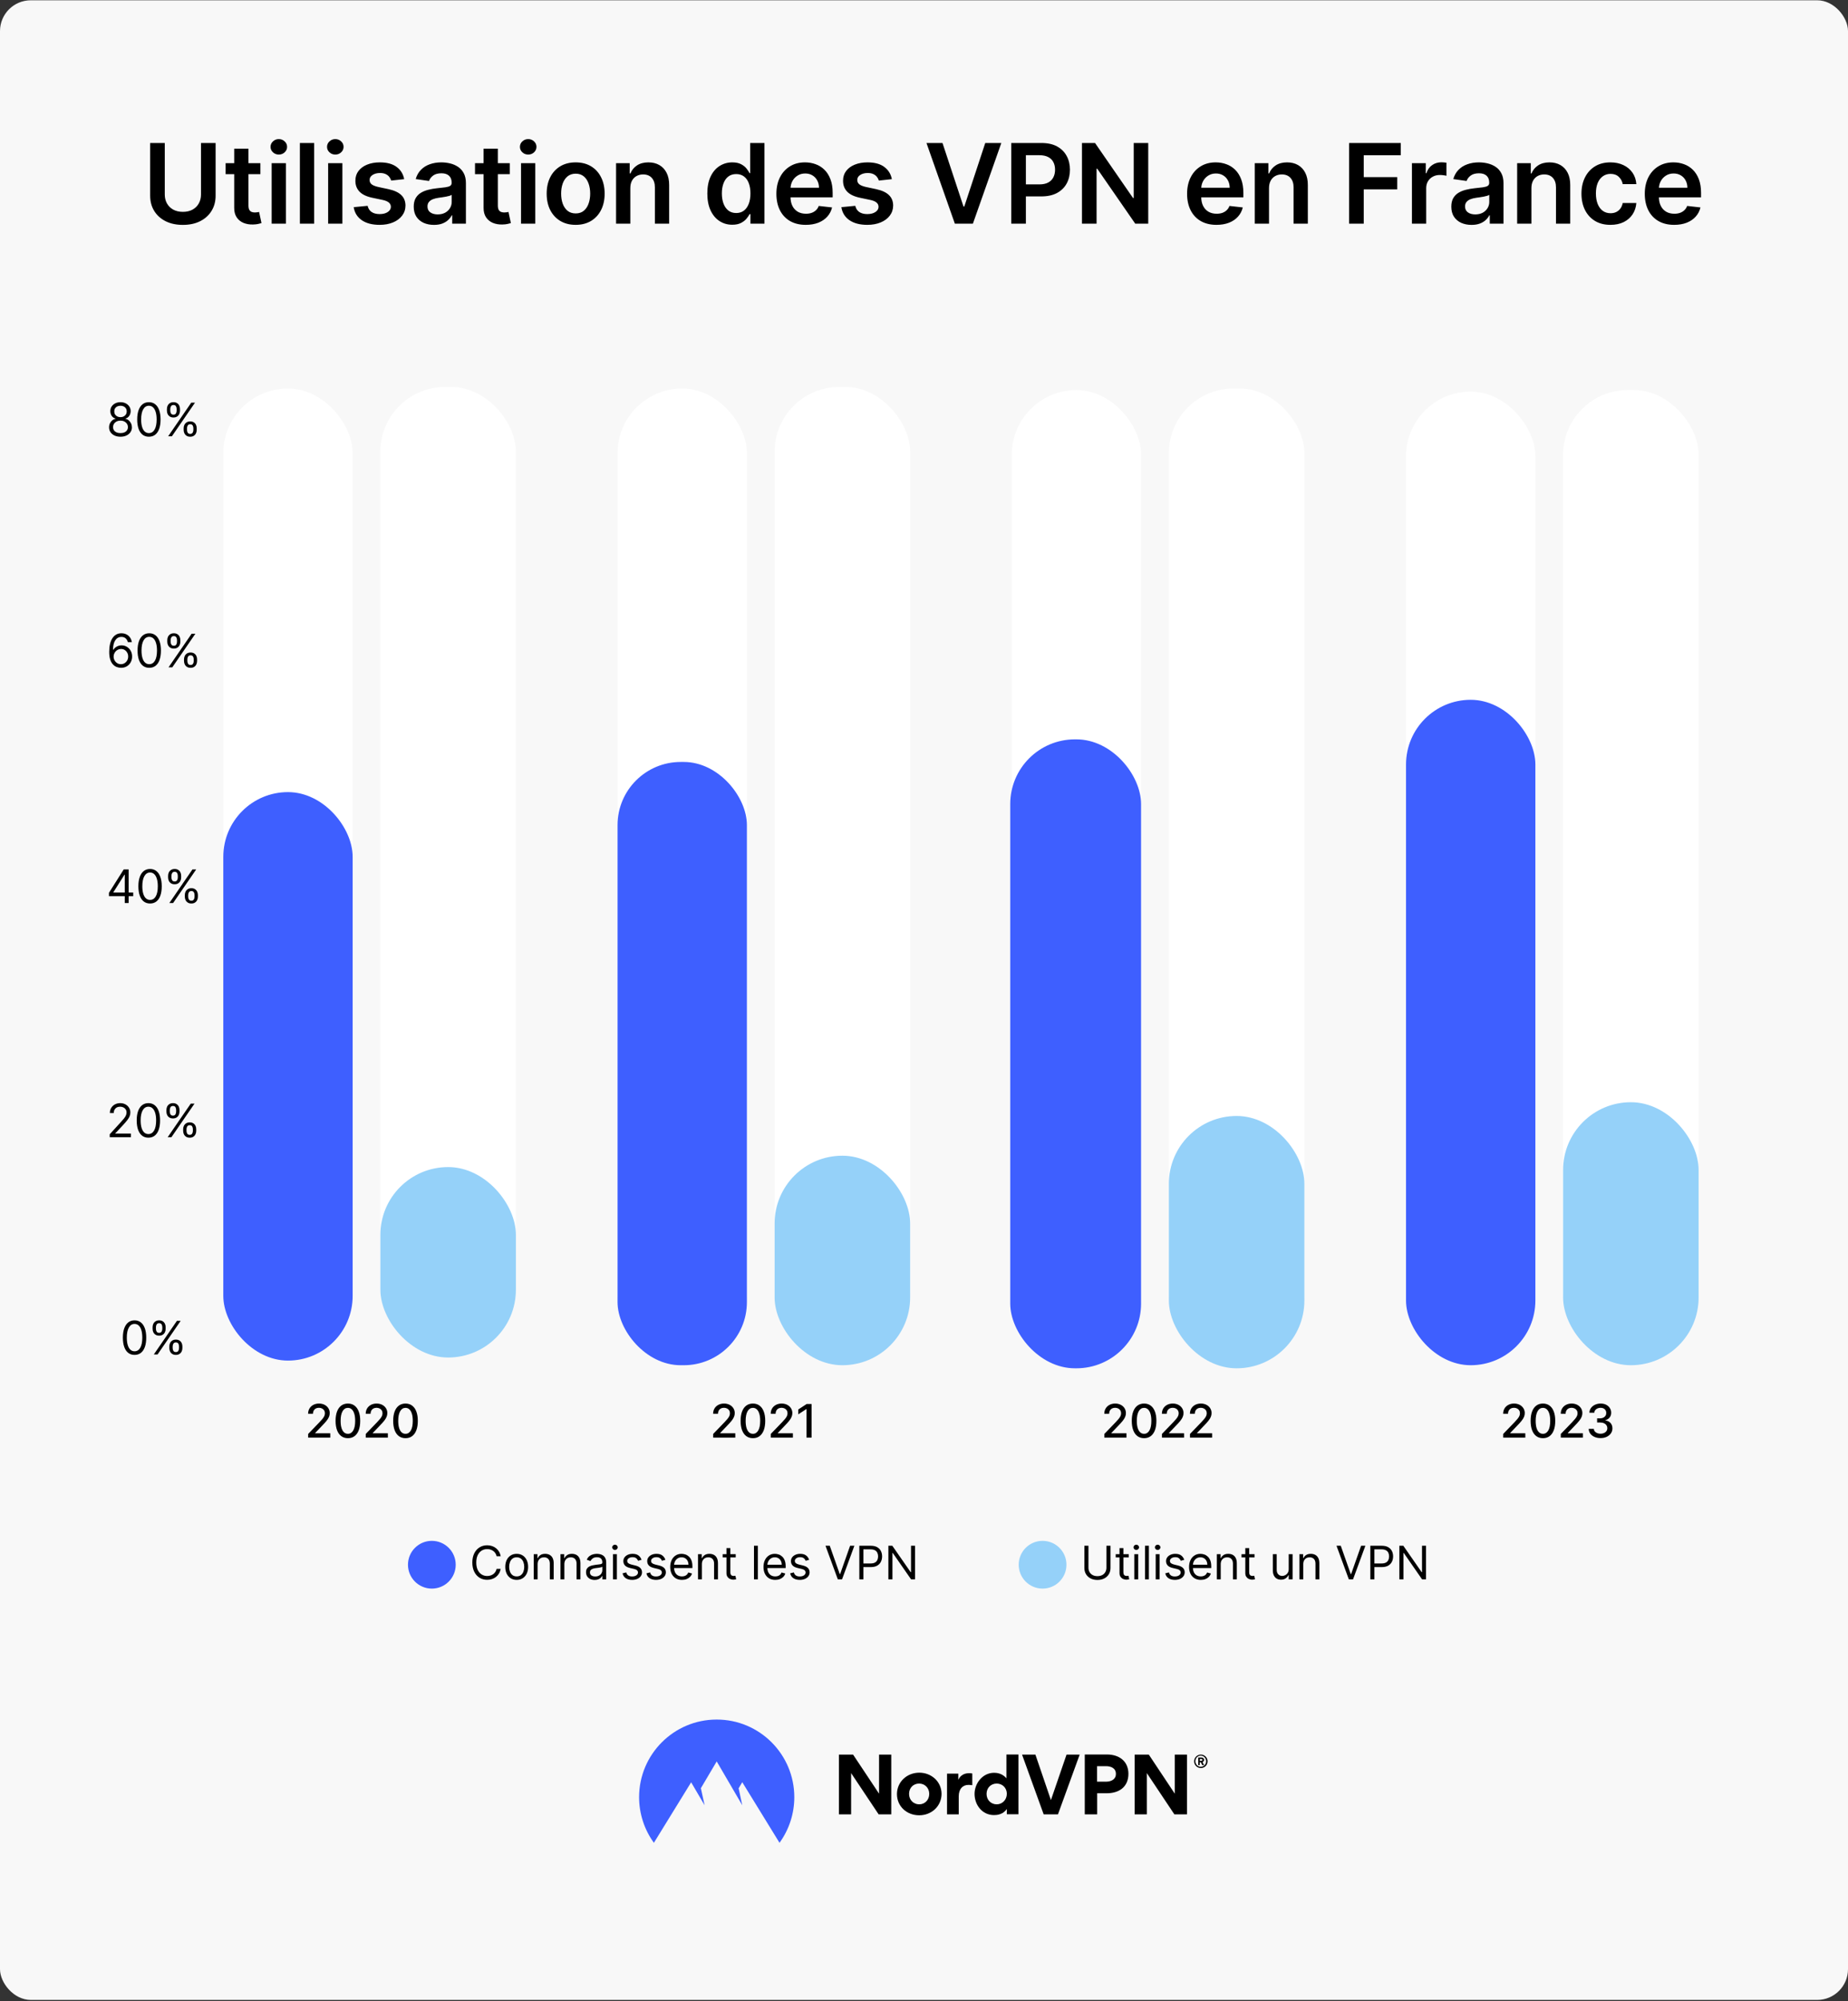
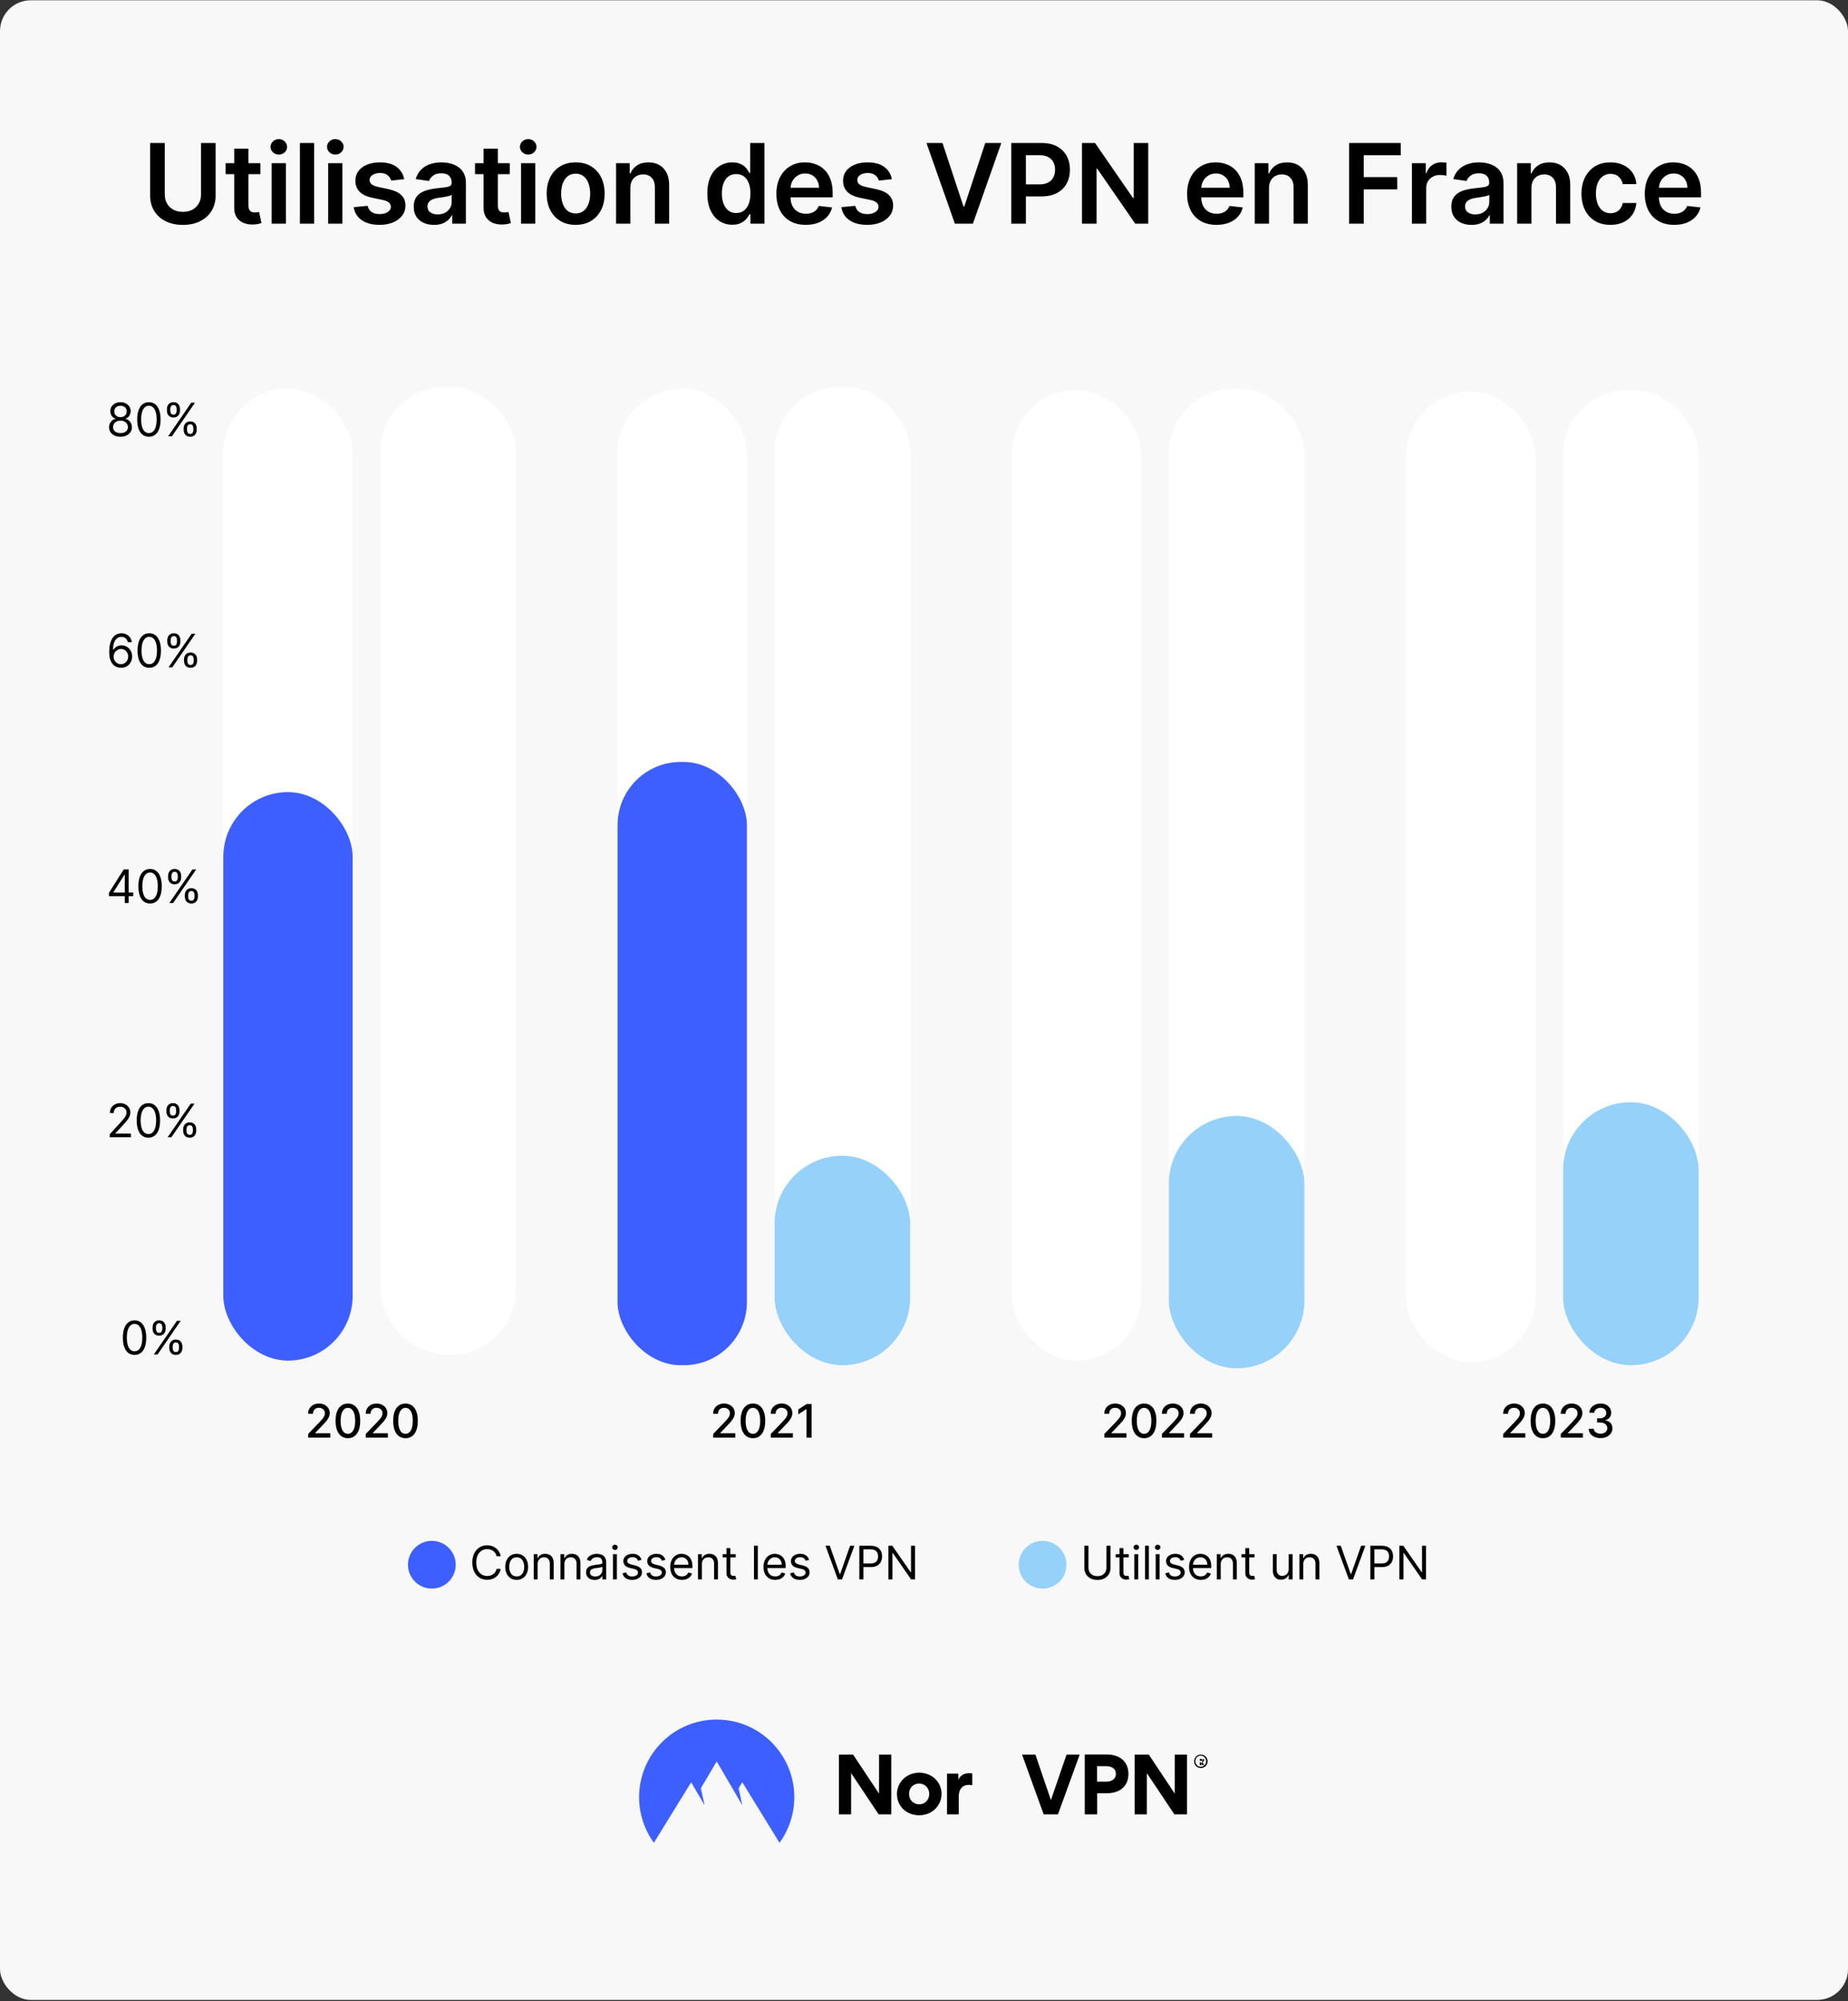
<svg xmlns="http://www.w3.org/2000/svg" fill="none" height="1299" viewBox="0 0 1200 1299" width="1200">
  <rect x="0" y="0" width="1200" height="1299" fill="#333333" stroke="none" />
  <rect fill="#f8f8f8" height="1298" rx="20" width="1200" y=".186" />
  <g fill="#000000">
    <path d="M130.518 92.822H140.004V127.032C140.004 130.782 139.118 134.081 137.345 136.927 135.589 139.774 133.118 141.998 129.93 143.601 126.743 145.186 123.018 145.978 118.757 145.978 114.478 145.978 110.745 145.186 107.558 143.601 104.37 141.998 101.899 139.774 100.143 136.927 98.388 134.081 97.51 130.782 97.51 127.032V92.822H106.995V126.24C106.995 128.422 107.473 130.365 108.427 132.069 109.399 133.774 110.762 135.112 112.518 136.084 114.274 137.038 116.353 137.515 118.757 137.515 121.16 137.515 123.24 137.038 124.995 136.084 126.768 135.112 128.132 133.774 129.086 132.069 130.041 130.365 130.518 128.422 130.518 126.24V92.822ZM169.084 105.913V113.072H146.507V105.913H169.084ZM152.081 96.504H161.337V133.373C161.337 134.618 161.524 135.572 161.899 136.237 162.291 136.885 162.803 137.328 163.433 137.566 164.064 137.805 164.763 137.924 165.53 137.924 166.11 137.924 166.638 137.882 167.115 137.797 167.61 137.711 167.985 137.635 168.24 137.566L169.8 144.802C169.306 144.973 168.598 145.16 167.678 145.365 166.774 145.569 165.666 145.689 164.354 145.723 162.036 145.791 159.948 145.441 158.09 144.674 156.232 143.89 154.757 142.68 153.666 141.044 152.593 139.407 152.064 137.362 152.081 134.907V96.504ZM176.393 145.186V105.913H185.648V145.186H176.393ZM181.046 100.339C179.58 100.339 178.319 99.853 177.262 98.882 176.205 97.893 175.677 96.709 175.677 95.328 175.677 93.93 176.205 92.745 177.262 91.774 178.319 90.785 179.58 90.291 181.046 90.291 182.529 90.291 183.791 90.785 184.83 91.774 185.887 92.745 186.416 93.93 186.416 95.328 186.416 96.709 185.887 97.893 184.83 98.882 183.791 99.853 182.529 100.339 181.046 100.339ZM203.99 92.822V145.186H194.734V92.822H203.99ZM213.076 145.186V105.913H222.331V145.186H213.076ZM217.729 100.339C216.263 100.339 215.002 99.853 213.945 98.882 212.888 97.893 212.36 96.709 212.36 95.328 212.36 93.93 212.888 92.745 213.945 91.774 215.002 90.785 216.263 90.291 217.729 90.291 219.212 90.291 220.473 90.785 221.513 91.774 222.57 92.745 223.098 93.93 223.098 95.328 223.098 96.709 222.57 97.893 221.513 98.882 220.473 99.853 219.212 100.339 217.729 100.339ZM262.457 116.294 254.019 117.214C253.781 116.362 253.363 115.561 252.767 114.811 252.187 114.061 251.403 113.456 250.414 112.995 249.426 112.535 248.215 112.305 246.784 112.305 244.857 112.305 243.238 112.723 241.926 113.558 240.63 114.393 239.991 115.476 240.008 116.805 239.991 117.947 240.409 118.876 241.261 119.592 242.13 120.308 243.562 120.896 245.556 121.356L252.255 122.788C255.971 123.589 258.732 124.859 260.539 126.598 262.363 128.336 263.284 130.612 263.301 133.424 263.284 135.896 262.559 138.078 261.127 139.97 259.713 141.845 257.744 143.311 255.221 144.368 252.698 145.424 249.801 145.953 246.528 145.953 241.721 145.953 237.852 144.947 234.92 142.936 231.988 140.907 230.241 138.086 229.678 134.473L238.704 133.603C239.113 135.376 239.982 136.714 241.312 137.618 242.642 138.521 244.372 138.973 246.502 138.973 248.701 138.973 250.465 138.521 251.795 137.618 253.142 136.714 253.815 135.598 253.815 134.268 253.815 133.143 253.38 132.214 252.511 131.481 251.659 130.748 250.329 130.186 248.522 129.794L241.823 128.387C238.056 127.603 235.269 126.282 233.463 124.424 231.656 122.549 230.761 120.18 230.778 117.316 230.761 114.896 231.417 112.799 232.747 111.027 234.093 109.237 235.96 107.856 238.346 106.885 240.75 105.896 243.519 105.402 246.656 105.402 251.258 105.402 254.88 106.382 257.522 108.342 260.181 110.302 261.826 112.953 262.457 116.294ZM281.802 145.978C279.313 145.978 277.072 145.535 275.077 144.649 273.1 143.745 271.532 142.416 270.373 140.66 269.231 138.905 268.66 136.74 268.66 134.166 268.66 131.95 269.069 130.118 269.887 128.669 270.705 127.22 271.822 126.061 273.237 125.191 274.651 124.322 276.245 123.666 278.018 123.223 279.808 122.762 281.657 122.43 283.566 122.226 285.867 121.987 287.734 121.774 289.166 121.586 290.597 121.382 291.637 121.075 292.285 120.666 292.95 120.24 293.282 119.584 293.282 118.697V118.544C293.282 116.618 292.711 115.126 291.569 114.069 290.427 113.012 288.782 112.484 286.634 112.484 284.367 112.484 282.569 112.978 281.239 113.967 279.927 114.956 279.041 116.123 278.58 117.47L269.938 116.243C270.62 113.856 271.745 111.862 273.313 110.26 274.881 108.64 276.799 107.43 279.066 106.629 281.333 105.811 283.839 105.402 286.583 105.402 288.475 105.402 290.359 105.623 292.234 106.066 294.109 106.51 295.822 107.243 297.373 108.265 298.924 109.271 300.168 110.643 301.106 112.382 302.06 114.12 302.538 116.294 302.538 118.902V145.186H293.64V139.791H293.333C292.771 140.882 291.978 141.905 290.955 142.859 289.95 143.797 288.68 144.555 287.146 145.135 285.629 145.697 283.847 145.978 281.802 145.978ZM284.205 139.177C286.063 139.177 287.674 138.811 289.038 138.078 290.401 137.328 291.45 136.339 292.183 135.112 292.933 133.885 293.308 132.547 293.308 131.098V126.47C293.018 126.709 292.523 126.93 291.825 127.135 291.143 127.339 290.376 127.518 289.523 127.672 288.671 127.825 287.827 127.961 286.992 128.081 286.157 128.2 285.433 128.302 284.819 128.387 283.438 128.575 282.202 128.882 281.112 129.308 280.021 129.734 279.16 130.331 278.529 131.098 277.898 131.848 277.583 132.819 277.583 134.012 277.583 135.717 278.205 137.004 279.45 137.873 280.694 138.743 282.279 139.177 284.205 139.177ZM331.023 105.913V113.072H308.447V105.913H331.023ZM314.02 96.504H323.276V133.373C323.276 134.618 323.464 135.572 323.839 136.237 324.231 136.885 324.742 137.328 325.373 137.566 326.003 137.805 326.702 137.924 327.469 137.924 328.049 137.924 328.577 137.882 329.055 137.797 329.549 137.711 329.924 137.635 330.18 137.566L331.739 144.802C331.245 144.973 330.537 145.16 329.617 145.365 328.714 145.569 327.606 145.689 326.293 145.723 323.975 145.791 321.887 145.441 320.029 144.674 318.171 143.89 316.697 142.68 315.606 141.044 314.532 139.407 314.003 137.362 314.02 134.907V96.504ZM338.332 145.186V105.913H347.588V145.186H338.332ZM342.985 100.339C341.52 100.339 340.258 99.853 339.201 98.882 338.145 97.893 337.616 96.709 337.616 95.328 337.616 93.93 338.145 92.745 339.201 91.774 340.258 90.785 341.52 90.291 342.985 90.291 344.468 90.291 345.73 90.785 346.77 91.774 347.826 92.745 348.355 93.93 348.355 95.328 348.355 96.709 347.826 97.893 346.77 98.882 345.73 99.853 344.468 100.339 342.985 100.339ZM373.804 145.953C369.969 145.953 366.645 145.109 363.833 143.422 361.02 141.734 358.838 139.373 357.287 136.339 355.753 133.305 354.986 129.76 354.986 125.703 354.986 121.646 355.753 118.092 357.287 115.041 358.838 111.99 361.02 109.62 363.833 107.933 366.645 106.245 369.969 105.402 373.804 105.402 377.639 105.402 380.963 106.245 383.776 107.933 386.588 109.62 388.762 111.99 390.296 115.041 391.847 118.092 392.622 121.646 392.622 125.703 392.622 129.76 391.847 133.305 390.296 136.339 388.762 139.373 386.588 141.734 383.776 143.422 380.963 145.109 377.639 145.953 373.804 145.953ZM373.855 138.538C375.935 138.538 377.673 137.967 379.071 136.825 380.469 135.666 381.509 134.115 382.191 132.172 382.889 130.228 383.239 128.064 383.239 125.677 383.239 123.274 382.889 121.101 382.191 119.157 381.509 117.197 380.469 115.637 379.071 114.478 377.673 113.319 375.935 112.74 373.855 112.74 371.725 112.74 369.952 113.319 368.537 114.478 367.139 115.637 366.091 117.197 365.392 119.157 364.71 121.101 364.37 123.274 364.37 125.677 364.37 128.064 364.71 130.228 365.392 132.172 366.091 134.115 367.139 135.666 368.537 136.825 369.952 137.967 371.725 138.538 373.855 138.538ZM409.302 122.174V145.186H400.046V105.913H408.893V112.586H409.353C410.256 110.387 411.697 108.64 413.674 107.345 415.668 106.049 418.131 105.402 421.063 105.402 423.773 105.402 426.134 105.981 428.146 107.14 430.174 108.299 431.742 109.978 432.85 112.177 433.975 114.376 434.529 117.044 434.512 120.18V145.186H425.256V121.612C425.256 118.987 424.575 116.933 423.211 115.45 421.864 113.967 419.998 113.226 417.612 113.226 415.992 113.226 414.552 113.584 413.29 114.299 412.046 114.998 411.066 116.012 410.35 117.342 409.651 118.672 409.302 120.282 409.302 122.174ZM475.49 145.876C472.405 145.876 469.644 145.084 467.206 143.498 464.769 141.913 462.843 139.612 461.428 136.595 460.013 133.578 459.306 129.913 459.306 125.601 459.306 121.237 460.022 117.555 461.454 114.555 462.902 111.538 464.854 109.262 467.309 107.728 469.763 106.177 472.499 105.402 475.516 105.402 477.817 105.402 479.709 105.794 481.192 106.578 482.675 107.345 483.851 108.274 484.721 109.365 485.59 110.439 486.263 111.453 486.74 112.407H487.124V92.822H496.405V145.186H487.303V138.998H486.74C486.263 139.953 485.573 140.967 484.669 142.041 483.766 143.098 482.573 144.001 481.09 144.751 479.607 145.501 477.74 145.876 475.49 145.876ZM478.073 138.282C480.033 138.282 481.704 137.754 483.084 136.697 484.465 135.623 485.513 134.132 486.229 132.223 486.945 130.314 487.303 128.089 487.303 125.549 487.303 123.01 486.945 120.802 486.229 118.927 485.53 117.052 484.49 115.595 483.11 114.555 481.746 113.515 480.067 112.995 478.073 112.995 476.01 112.995 474.289 113.532 472.908 114.606 471.527 115.68 470.488 117.163 469.789 119.055 469.09 120.947 468.74 123.112 468.74 125.549 468.74 128.004 469.09 130.194 469.789 132.12 470.505 134.03 471.553 135.538 472.934 136.646 474.331 137.737 476.044 138.282 478.073 138.282ZM523.222 145.953C519.285 145.953 515.884 145.135 513.021 143.498 510.174 141.845 507.984 139.51 506.45 136.493 504.916 133.459 504.149 129.887 504.149 125.78 504.149 121.74 504.916 118.194 506.45 115.143 508.001 112.075 510.166 109.689 512.944 107.984 515.722 106.262 518.987 105.402 522.737 105.402 525.157 105.402 527.441 105.794 529.589 106.578 531.754 107.345 533.663 108.538 535.316 110.157 536.987 111.777 538.299 113.839 539.254 116.345 540.208 118.834 540.686 121.799 540.686 125.243V128.081H508.495V121.842H531.813C531.796 120.069 531.413 118.493 530.663 117.112 529.913 115.714 528.865 114.615 527.518 113.814 526.188 113.012 524.637 112.612 522.865 112.612 520.972 112.612 519.311 113.072 517.879 113.993 516.447 114.896 515.33 116.089 514.529 117.572 513.745 119.038 513.345 120.649 513.328 122.405V127.851C513.328 130.135 513.745 132.095 514.58 133.731 515.416 135.351 516.583 136.595 518.083 137.464 519.583 138.316 521.339 138.743 523.35 138.743 524.697 138.743 525.916 138.555 527.007 138.18 528.097 137.788 529.044 137.217 529.845 136.467 530.646 135.717 531.251 134.788 531.66 133.68L540.302 134.652C539.757 136.936 538.717 138.93 537.183 140.635 535.666 142.322 533.722 143.635 531.353 144.572 528.984 145.493 526.274 145.953 523.222 145.953ZM579.124 116.294 570.686 117.214C570.447 116.362 570.03 115.561 569.433 114.811 568.854 114.061 568.07 113.456 567.081 112.995 566.092 112.535 564.882 112.305 563.45 112.305 561.524 112.305 559.905 112.723 558.592 113.558 557.297 114.393 556.658 115.476 556.675 116.805 556.658 117.947 557.075 118.876 557.928 119.592 558.797 120.308 560.229 120.896 562.223 121.356L568.922 122.788C572.638 123.589 575.399 124.859 577.206 126.598 579.03 128.336 579.95 130.612 579.967 133.424 579.95 135.896 579.226 138.078 577.794 139.97 576.379 141.845 574.411 143.311 571.888 144.368 569.365 145.424 566.467 145.953 563.195 145.953 558.388 145.953 554.518 144.947 551.587 142.936 548.655 140.907 546.908 138.086 546.345 134.473L555.371 133.603C555.78 135.376 556.649 136.714 557.979 137.618 559.308 138.521 561.038 138.973 563.169 138.973 565.368 138.973 567.132 138.521 568.462 137.618 569.808 136.714 570.482 135.598 570.482 134.268 570.482 133.143 570.047 132.214 569.178 131.481 568.325 130.748 566.996 130.186 565.189 129.794L558.49 128.387C554.723 127.603 551.936 126.282 550.129 124.424 548.322 122.549 547.428 120.18 547.445 117.316 547.428 114.896 548.084 112.799 549.413 111.027 550.76 109.237 552.626 107.856 555.013 106.885 557.416 105.896 560.186 105.402 563.322 105.402 567.925 105.402 571.547 106.382 574.189 108.342 576.848 110.302 578.493 112.953 579.124 116.294ZM612.01 92.822 625.637 134.038H626.174L639.777 92.822H650.208L631.748 145.186H620.038L601.603 92.822H612.01ZM656.673 145.186V92.822H676.31C680.333 92.822 683.708 93.572 686.435 95.072 689.179 96.572 691.25 98.635 692.648 101.26 694.063 103.868 694.77 106.834 694.77 110.157 694.77 113.515 694.063 116.498 692.648 119.106 691.233 121.714 689.145 123.768 686.384 125.268 683.622 126.751 680.222 127.493 676.182 127.493H663.168V119.694H674.904C677.256 119.694 679.182 119.285 680.682 118.467 682.182 117.649 683.29 116.524 684.006 115.092 684.739 113.66 685.105 112.015 685.105 110.157 685.105 108.299 684.739 106.663 684.006 105.248 683.29 103.834 682.173 102.734 680.656 101.95 679.156 101.149 677.222 100.748 674.852 100.748H666.159V145.186H656.673ZM745.609 92.822V145.186H737.171L712.498 109.518H712.063V145.186H702.577V92.822H711.066L735.714 128.515H736.174V92.822H745.609ZM789.917 145.953C785.98 145.953 782.579 145.135 779.715 143.498 776.869 141.845 774.679 139.51 773.144 136.493 771.61 133.459 770.843 129.887 770.843 125.78 770.843 121.74 771.61 118.194 773.144 115.143 774.696 112.075 776.86 109.689 779.639 107.984 782.417 106.262 785.681 105.402 789.431 105.402 791.852 105.402 794.136 105.794 796.284 106.578 798.448 107.345 800.358 108.538 802.011 110.157 803.681 111.777 804.994 113.839 805.948 116.345 806.903 118.834 807.38 121.799 807.38 125.243V128.081H775.19V121.842H798.508C798.491 120.069 798.108 118.493 797.358 117.112 796.608 115.714 795.559 114.615 794.213 113.814 792.883 113.012 791.332 112.612 789.559 112.612 787.667 112.612 786.005 113.072 784.573 113.993 783.142 114.896 782.025 116.089 781.224 117.572 780.44 119.038 780.039 120.649 780.022 122.405V127.851C780.022 130.135 780.44 132.095 781.275 133.731 782.11 135.351 783.278 136.595 784.778 137.464 786.278 138.316 788.034 138.743 790.045 138.743 791.392 138.743 792.61 138.555 793.701 138.18 794.792 137.788 795.738 137.217 796.539 136.467 797.34 135.717 797.946 134.788 798.355 133.68L806.997 134.652C806.451 136.936 805.412 138.93 803.877 140.635 802.36 142.322 800.417 143.635 798.048 144.572 795.679 145.493 792.968 145.953 789.917 145.953ZM824.034 122.174V145.186H814.779V105.913H823.625V112.586H824.085C824.989 110.387 826.429 108.64 828.406 107.345 830.401 106.049 832.864 105.402 835.796 105.402 838.506 105.402 840.867 105.981 842.878 107.14 844.906 108.299 846.475 109.978 847.582 112.177 848.707 114.376 849.261 117.044 849.244 120.18V145.186H839.989V121.612C839.989 118.987 839.307 116.933 837.943 115.45 836.597 113.967 834.73 113.226 832.344 113.226 830.725 113.226 829.284 113.584 828.023 114.299 826.779 114.998 825.798 116.012 825.082 117.342 824.384 118.672 824.034 120.282 824.034 122.174ZM876.058 145.186V92.822H909.604V100.774H885.544V114.99H907.302V122.941H885.544V145.186H876.058ZM916.842 145.186V105.913H925.816V112.459H926.226C926.941 110.191 928.169 108.444 929.907 107.217 931.663 105.973 933.666 105.351 935.916 105.351 936.427 105.351 936.998 105.376 937.629 105.427 938.277 105.461 938.814 105.521 939.24 105.606V114.12C938.848 113.984 938.226 113.865 937.373 113.762 936.538 113.643 935.728 113.584 934.944 113.584 933.257 113.584 931.74 113.95 930.393 114.683 929.064 115.399 928.015 116.396 927.248 117.674 926.481 118.953 926.098 120.427 926.098 122.098V145.186H916.842ZM955.555 145.978C953.066 145.978 950.825 145.535 948.83 144.649 946.853 143.745 945.285 142.416 944.126 140.66 942.984 138.905 942.413 136.74 942.413 134.166 942.413 131.95 942.822 130.118 943.64 128.669 944.458 127.22 945.575 126.061 946.99 125.191 948.404 124.322 949.998 123.666 951.771 123.223 953.561 122.762 955.41 122.43 957.319 122.226 959.62 121.987 961.487 121.774 962.919 121.586 964.35 121.382 965.39 121.075 966.038 120.666 966.703 120.24 967.035 119.584 967.035 118.697V118.544C967.035 116.618 966.464 115.126 965.322 114.069 964.18 113.012 962.535 112.484 960.387 112.484 958.12 112.484 956.322 112.978 954.992 113.967 953.68 114.956 952.794 116.123 952.333 117.47L943.691 116.243C944.373 113.856 945.498 111.862 947.066 110.26 948.634 108.64 950.552 107.43 952.819 106.629 955.086 105.811 957.592 105.402 960.336 105.402 962.228 105.402 964.112 105.623 965.987 106.066 967.862 106.51 969.575 107.243 971.126 108.265 972.677 109.271 973.921 110.643 974.859 112.382 975.813 114.12 976.291 116.294 976.291 118.902V145.186H967.393V139.791H967.086C966.524 140.882 965.731 141.905 964.708 142.859 963.703 143.797 962.433 144.555 960.899 145.135 959.382 145.697 957.6 145.978 955.555 145.978ZM957.958 139.177C959.816 139.177 961.427 138.811 962.791 138.078 964.154 137.328 965.203 136.339 965.936 135.112 966.686 133.885 967.061 132.547 967.061 131.098V126.47C966.771 126.709 966.276 126.93 965.578 127.135 964.896 127.339 964.129 127.518 963.276 127.672 962.424 127.825 961.58 127.961 960.745 128.081 959.91 128.2 959.186 128.302 958.572 128.387 957.191 128.575 955.955 128.882 954.865 129.308 953.774 129.734 952.913 130.331 952.282 131.098 951.651 131.848 951.336 132.819 951.336 134.012 951.336 135.717 951.958 137.004 953.203 137.873 954.447 138.743 956.032 139.177 957.958 139.177ZM994.421 122.174V145.186H985.165V105.913H994.012V112.586H994.472C995.376 110.387 996.816 108.64 998.793 107.345 1000.79 106.049 1003.25 105.402 1006.18 105.402 1008.89 105.402 1011.25 105.981 1013.26 107.14 1015.29 108.299 1016.86 109.978 1017.97 112.177 1019.09 114.376 1019.65 117.044 1019.63 120.18V145.186H1010.38V121.612C1010.38 118.987 1009.69 116.933 1008.33 115.45 1006.98 113.967 1005.12 113.226 1002.73 113.226 1001.11 113.226 999.671 113.584 998.41 114.299 997.165 114.998 996.185 116.012 995.469 117.342 994.771 118.672 994.421 120.282 994.421 122.174ZM1045.74 145.953C1041.82 145.953 1038.45 145.092 1035.64 143.37 1032.84 141.649 1030.69 139.271 1029.17 136.237 1027.67 133.186 1026.92 129.674 1026.92 125.703 1026.92 121.714 1027.69 118.194 1029.22 115.143 1030.76 112.075 1032.92 109.689 1035.72 107.984 1038.53 106.262 1041.85 105.402 1045.69 105.402 1048.88 105.402 1051.7 105.99 1054.15 107.166 1056.62 108.325 1058.59 109.97 1060.06 112.101 1061.52 114.214 1062.36 116.686 1062.56 119.515H1053.72C1053.36 117.623 1052.51 116.047 1051.16 114.785 1049.83 113.507 1048.05 112.868 1045.82 112.868 1043.92 112.868 1042.26 113.379 1040.83 114.402 1039.4 115.407 1038.28 116.856 1037.48 118.748 1036.7 120.64 1036.3 122.907 1036.3 125.549 1036.3 128.226 1036.7 130.527 1037.48 132.453 1038.26 134.362 1039.36 135.836 1040.78 136.876 1042.21 137.899 1043.89 138.41 1045.82 138.41 1047.18 138.41 1048.4 138.155 1049.47 137.643 1050.56 137.115 1051.47 136.356 1052.21 135.368 1052.94 134.379 1053.44 133.177 1053.72 131.762H1062.56C1062.34 134.541 1061.52 137.004 1060.11 139.152 1058.69 141.282 1056.77 142.953 1054.33 144.163 1051.89 145.356 1049.03 145.953 1045.74 145.953ZM1087.12 145.953C1083.18 145.953 1079.78 145.135 1076.92 143.498 1074.07 141.845 1071.88 139.51 1070.34 136.493 1068.81 133.459 1068.04 129.887 1068.04 125.78 1068.04 121.74 1068.81 118.194 1070.34 115.143 1071.9 112.075 1074.06 109.689 1076.84 107.984 1079.62 106.262 1082.88 105.402 1086.63 105.402 1089.05 105.402 1091.34 105.794 1093.48 106.578 1095.65 107.345 1097.56 108.538 1099.21 110.157 1100.88 111.777 1102.19 113.839 1103.15 116.345 1104.1 118.834 1104.58 121.799 1104.58 125.243V128.081H1072.39V121.842H1095.71C1095.69 120.069 1095.31 118.493 1094.56 117.112 1093.81 115.714 1092.76 114.615 1091.41 113.814 1090.08 113.012 1088.53 112.612 1086.76 112.612 1084.87 112.612 1083.21 113.072 1081.77 113.993 1080.34 114.896 1079.23 116.089 1078.42 117.572 1077.64 119.038 1077.24 120.649 1077.22 122.405V127.851C1077.22 130.135 1077.64 132.095 1078.48 133.731 1079.31 135.351 1080.48 136.595 1081.98 137.464 1083.48 138.316 1085.23 138.743 1087.25 138.743 1088.59 138.743 1089.81 138.555 1090.9 138.18 1091.99 137.788 1092.94 137.217 1093.74 136.467 1094.54 135.717 1095.15 134.788 1095.56 133.68L1104.2 134.652C1103.65 136.936 1102.61 138.93 1101.08 140.635 1099.56 142.322 1097.62 143.635 1095.25 144.572 1092.88 145.493 1090.17 145.953 1087.12 145.953Z" />
-     <path d="M775.409 1143.3C775.409 1142.16 775.88 1141.02 776.686 1140.21 777.492 1139.41 778.634 1138.94 779.777 1138.94 780.919 1138.94 782.061 1139.41 782.867 1140.21 783.674 1141.02 784.144 1142.16 784.144 1143.3 784.144 1143.9 784.01 1144.44 783.808 1144.98 783.606 1145.51 783.27 1145.98 782.867 1146.39 782.464 1146.79 781.994 1147.12 781.456 1147.33 780.919 1147.53 780.381 1147.66 779.777 1147.66 779.172 1147.66 778.634 1147.53 778.097 1147.33 777.559 1147.12 777.089 1146.79 776.686 1146.39 776.283 1145.98 775.947 1145.51 775.745 1144.98 775.476 1144.44 775.409 1143.84 775.409 1143.3ZM776.215 1143.3C776.215 1143.77 776.283 1144.24 776.484 1144.64 776.686 1145.04 776.887 1145.45 777.223 1145.78 777.559 1146.12 777.962 1146.39 778.366 1146.59 778.769 1146.79 779.239 1146.86 779.709 1146.86 780.65 1146.86 781.591 1146.45 782.195 1145.78 782.867 1145.11 783.203 1144.24 783.203 1143.23 783.203 1142.29 782.8 1141.35 782.195 1140.68 781.524 1140.01 780.65 1139.61 779.709 1139.61 779.239 1139.61 778.769 1139.68 778.366 1139.88 777.962 1140.08 777.559 1140.35 777.223 1140.68 776.887 1141.02 776.619 1141.42 776.484 1141.82 776.283 1142.36 776.215 1142.83 776.215 1143.3ZM779.105 1145.78H778.097V1140.82H780.045C781.053 1140.82 781.859 1141.35 781.859 1142.36 781.859 1142.7 781.792 1142.96 781.591 1143.23 781.389 1143.5 781.188 1143.7 780.852 1143.77L781.859 1145.78H780.717L779.777 1143.97H779.037V1145.78H779.105ZM779.978 1141.76H779.105V1142.96H779.978C780.381 1142.96 780.784 1142.83 780.784 1142.36 780.784 1141.89 780.381 1141.76 779.978 1141.76Z" />
+     <path d="M775.409 1143.3C775.409 1142.16 775.88 1141.02 776.686 1140.21 777.492 1139.41 778.634 1138.94 779.777 1138.94 780.919 1138.94 782.061 1139.41 782.867 1140.21 783.674 1141.02 784.144 1142.16 784.144 1143.3 784.144 1143.9 784.01 1144.44 783.808 1144.98 783.606 1145.51 783.27 1145.98 782.867 1146.39 782.464 1146.79 781.994 1147.12 781.456 1147.33 780.919 1147.53 780.381 1147.66 779.777 1147.66 779.172 1147.66 778.634 1147.53 778.097 1147.33 777.559 1147.12 777.089 1146.79 776.686 1146.39 776.283 1145.98 775.947 1145.51 775.745 1144.98 775.476 1144.44 775.409 1143.84 775.409 1143.3ZM776.215 1143.3C776.215 1143.77 776.283 1144.24 776.484 1144.64 776.686 1145.04 776.887 1145.45 777.223 1145.78 777.559 1146.12 777.962 1146.39 778.366 1146.59 778.769 1146.79 779.239 1146.86 779.709 1146.86 780.65 1146.86 781.591 1146.45 782.195 1145.78 782.867 1145.11 783.203 1144.24 783.203 1143.23 783.203 1142.29 782.8 1141.35 782.195 1140.68 781.524 1140.01 780.65 1139.61 779.709 1139.61 779.239 1139.61 778.769 1139.68 778.366 1139.88 777.962 1140.08 777.559 1140.35 777.223 1140.68 776.887 1141.02 776.619 1141.42 776.484 1141.82 776.283 1142.36 776.215 1142.83 776.215 1143.3ZM779.105 1145.78H778.097H780.045C781.053 1140.82 781.859 1141.35 781.859 1142.36 781.859 1142.7 781.792 1142.96 781.591 1143.23 781.389 1143.5 781.188 1143.7 780.852 1143.77L781.859 1145.78H780.717L779.777 1143.97H779.037V1145.78H779.105ZM779.978 1141.76H779.105V1142.96H779.978C780.381 1142.96 780.784 1142.83 780.784 1142.36 780.784 1141.89 780.381 1141.76 779.978 1141.76Z" />
    <path clip-rule="evenodd" d="M570.546 1177.73 552.673 1150.95V1177.73H544.745V1138.94H553.95L570.814 1164.31V1138.94H578.743V1177.73H570.546Z" fill-rule="evenodd" />
    <path clip-rule="evenodd" d="M596.952 1150.68C588.889 1150.68 582.438 1156.66 582.438 1164.57 582.438 1172.56 588.822 1178.33 596.884 1178.33 604.947 1178.33 611.397 1172.36 611.397 1164.37 611.33 1156.52 604.88 1150.68 596.952 1150.68ZM596.884 1171.22C593.256 1171.22 590.3 1168.47 590.3 1164.44 590.3 1160.41 593.189 1157.73 596.817 1157.73 600.445 1157.73 603.402 1160.48 603.402 1164.44 603.402 1168.4 600.513 1171.22 596.884 1171.22Z" fill-rule="evenodd" />
    <path clip-rule="evenodd" d="M631.351 1151.22V1158.8C630.545 1158.67 629.672 1158.6 628.865 1158.6 625.17 1158.6 622.55 1161.15 622.55 1166.12V1177.73H614.957V1151.29H622.281V1155.18H622.348C623.759 1152.16 626.447 1151.02 629.201 1151.02 630.008 1150.95 630.68 1151.08 631.351 1151.22Z" fill-rule="evenodd" />
-     <path clip-rule="evenodd" d="M653.526 1138.87V1154.24H653.458C650.704 1151.02 647.075 1150.75 645.53 1150.75 637.938 1150.75 632.831 1157.73 632.831 1164.44 632.831 1171.55 637.736 1178.2 645.463 1178.2 647.277 1178.2 651.241 1177.93 653.727 1174.31H653.794V1177.66H661.32V1138.87H653.526ZM647.21 1171.22C643.581 1171.22 640.625 1168.47 640.625 1164.44 640.625 1160.41 643.581 1157.73 647.21 1157.73 650.838 1157.73 653.794 1160.48 653.794 1164.44 653.727 1168.4 650.771 1171.22 647.21 1171.22Z" fill-rule="evenodd" />
    <path clip-rule="evenodd" d="M677.713 1177.73 663.67 1138.94H672.337L682.416 1168.47 692.562 1138.94H701.095L686.985 1177.73H677.713Z" fill-rule="evenodd" />
    <path clip-rule="evenodd" d="M718.835 1138.87H704.389V1177.73H712.451V1164.04H718.566C726.696 1164.04 732.743 1159.94 732.743 1151.35 732.676 1143.1 726.629 1138.87 718.835 1138.87ZM718.163 1156.52H712.384V1146.45H718.095C721.455 1146.45 724.613 1147.73 724.613 1151.49 724.613 1155.18 721.321 1156.52 718.163 1156.52Z" fill-rule="evenodd" />
    <path clip-rule="evenodd" d="M762.575 1177.73 744.702 1150.95V1177.73H736.774V1138.94H745.979L762.844 1164.31V1138.94H770.772V1177.73H762.575Z" fill-rule="evenodd" />
  </g>
  <path clip-rule="evenodd" d="M424.608 1196.19C418.36 1187.6 415 1177.19 415 1166.59 415 1138.74 437.576 1116.19 465.393 1116.19 493.209 1116.19 515.785 1138.74 515.785 1166.59 515.785 1177.19 512.426 1187.6 506.177 1196.19L481.989 1156.86 479.637 1160.82 481.989 1171.82 465.393 1143.37 455.113 1160.75 457.531 1171.82 448.797 1156.92 424.608 1196.19Z" fill="#3e5fff" fill-rule="evenodd" />
  <circle cx="280.418" cy="1015.69" fill="#3e5fff" r="15.5" />
  <path d="M692.5 1015.69C692.5 1024.25 685.56 1031.19 677 1031.19 668.44 1031.19 661.5 1024.25 661.5 1015.69 661.5 1007.13 668.44 1000.19 677 1000.19 685.56 1000.19 692.5 1007.13 692.5 1015.69Z" fill="#95d1f9" />
  <path d="M325.117 1010.19H322.475C322.319 1009.43 322.045 1008.76 321.654 1008.18 321.271 1007.61 320.802 1007.12 320.248 1006.73 319.701 1006.34 319.094 1006.04 318.426 1005.84 317.759 1005.64 317.063 1005.54 316.338 1005.54 315.017 1005.54 313.821 1005.87 312.748 1006.54 311.683 1007.21 310.834 1008.19 310.202 1009.49 309.577 1010.79 309.265 1012.39 309.265 1014.28 309.265 1016.17 309.577 1017.76 310.202 1019.06 310.834 1020.36 311.683 1021.34 312.748 1022.01 313.821 1022.68 315.017 1023.01 316.338 1023.01 317.063 1023.01 317.759 1022.91 318.426 1022.71 319.094 1022.52 319.701 1022.22 320.248 1021.83 320.802 1021.43 321.271 1020.95 321.654 1020.37 322.045 1019.79 322.319 1019.12 322.475 1018.37H325.117C324.918 1019.48 324.556 1020.48 324.03 1021.36 323.505 1022.24 322.851 1022.99 322.07 1023.61 321.289 1024.22 320.412 1024.69 319.439 1025 318.473 1025.32 317.439 1025.48 316.338 1025.48 314.478 1025.48 312.823 1025.03 311.374 1024.12 309.925 1023.21 308.785 1021.92 307.954 1020.24 307.123 1018.57 306.708 1016.58 306.708 1014.28 306.708 1011.98 307.123 1009.99 307.954 1008.31 308.785 1006.63 309.925 1005.34 311.374 1004.43 312.823 1003.52 314.478 1003.07 316.338 1003.07 317.439 1003.07 318.473 1003.23 319.439 1003.55 320.412 1003.87 321.289 1004.34 322.07 1004.95 322.851 1005.57 323.505 1006.31 324.03 1007.19 324.556 1008.07 324.918 1009.06 325.117 1010.19ZM335.513 1025.53C334.036 1025.53 332.74 1025.18 331.625 1024.47 330.517 1023.77 329.65 1022.79 329.025 1021.52 328.407 1020.26 328.098 1018.78 328.098 1017.09 328.098 1015.38 328.407 1013.9 329.025 1012.63 329.65 1011.35 330.517 1010.37 331.625 1009.66 332.74 1008.96 334.036 1008.61 335.513 1008.61 336.99 1008.61 338.283 1008.96 339.391 1009.66 340.506 1010.37 341.372 1011.35 341.99 1012.63 342.615 1013.9 342.928 1015.38 342.928 1017.09 342.928 1018.78 342.615 1020.26 341.99 1021.52 341.372 1022.79 340.506 1023.77 339.391 1024.47 338.283 1025.18 336.99 1025.53 335.513 1025.53ZM335.513 1023.27C336.635 1023.27 337.558 1022.98 338.283 1022.41 339.007 1021.83 339.544 1021.07 339.892 1020.14 340.24 1019.2 340.414 1018.18 340.414 1017.09 340.414 1016 340.24 1014.98 339.892 1014.03 339.544 1013.09 339.007 1012.32 338.283 1011.74 337.558 1011.16 336.635 1010.87 335.513 1010.87 334.391 1010.87 333.468 1011.16 332.743 1011.74 332.019 1012.32 331.482 1013.09 331.134 1014.03 330.786 1014.98 330.612 1016 330.612 1017.09 330.612 1018.18 330.786 1019.2 331.134 1020.14 331.482 1021.07 332.019 1021.83 332.743 1022.41 333.468 1022.98 334.391 1023.27 335.513 1023.27ZM349.1 1015.34V1025.19H346.586V1008.82H349.015V1011.38H349.228C349.611 1010.55 350.194 1009.88 350.975 1009.38 351.756 1008.86 352.765 1008.61 354 1008.61 355.108 1008.61 356.078 1008.84 356.909 1009.29 357.74 1009.74 358.386 1010.42 358.848 1011.34 359.309 1012.25 359.54 1013.4 359.54 1014.79V1025.19H357.026V1014.96C357.026 1013.67 356.692 1012.67 356.025 1011.95 355.357 1011.23 354.441 1010.87 353.276 1010.87 352.473 1010.87 351.756 1011.04 351.124 1011.39 350.499 1011.74 350.005 1012.25 349.643 1012.91 349.281 1013.58 349.1 1014.39 349.1 1015.34ZM366.469 1015.34V1025.19H363.954V1008.82H366.383V1011.38H366.597C366.98 1010.55 367.562 1009.88 368.344 1009.38 369.125 1008.86 370.133 1008.61 371.369 1008.61 372.477 1008.61 373.447 1008.84 374.278 1009.29 375.109 1009.74 375.755 1010.42 376.217 1011.34 376.678 1012.25 376.909 1013.4 376.909 1014.79V1025.19H374.395V1014.96C374.395 1013.67 374.061 1012.67 373.393 1011.95 372.726 1011.23 371.81 1010.87 370.645 1010.87 369.842 1010.87 369.125 1011.04 368.493 1011.39 367.868 1011.74 367.374 1012.25 367.012 1012.91 366.65 1013.58 366.469 1014.39 366.469 1015.34ZM386.139 1025.57C385.102 1025.57 384.161 1025.37 383.316 1024.98 382.47 1024.59 381.799 1024.01 381.302 1023.27 380.805 1022.52 380.556 1021.61 380.556 1020.54 380.556 1019.6 380.741 1018.84 381.11 1018.26 381.48 1017.67 381.973 1017.21 382.591 1016.88 383.209 1016.54 383.891 1016.29 384.637 1016.13 385.389 1015.96 386.146 1015.82 386.906 1015.73 387.9 1015.6 388.706 1015.5 389.324 1015.44 389.949 1015.37 390.404 1015.25 390.688 1015.09 390.979 1014.92 391.124 1014.64 391.124 1014.23V1014.15C391.124 1013.1 390.837 1012.28 390.262 1011.7 389.693 1011.12 388.83 1010.82 387.673 1010.82 386.472 1010.82 385.531 1011.09 384.85 1011.61 384.168 1012.14 383.688 1012.7 383.411 1013.3L381.025 1012.44C381.451 1011.45 382.019 1010.68 382.73 1010.12 383.447 1009.56 384.228 1009.17 385.073 1008.95 385.926 1008.72 386.764 1008.61 387.588 1008.61 388.113 1008.61 388.717 1008.67 389.399 1008.8 390.088 1008.92 390.752 1009.17 391.391 1009.56 392.037 1009.94 392.573 1010.52 392.999 1011.29 393.426 1012.07 393.639 1013.1 393.639 1014.4V1025.19H391.124V1022.97H390.997C390.826 1023.32 390.542 1023.7 390.144 1024.11 389.747 1024.51 389.217 1024.86 388.557 1025.14 387.896 1025.43 387.09 1025.57 386.139 1025.57ZM386.522 1023.31C387.517 1023.31 388.355 1023.12 389.036 1022.72 389.725 1022.33 390.244 1021.83 390.592 1021.21 390.947 1020.59 391.124 1019.94 391.124 1019.26V1016.96C391.018 1017.09 390.784 1017.21 390.421 1017.31 390.066 1017.41 389.654 1017.5 389.186 1017.58 388.724 1017.65 388.273 1017.71 387.833 1017.77 387.399 1017.82 387.048 1017.86 386.778 1017.9 386.124 1017.98 385.514 1018.12 384.945 1018.31 384.384 1018.5 383.93 1018.78 383.582 1019.16 383.241 1019.53 383.07 1020.03 383.07 1020.67 383.07 1021.54 383.394 1022.2 384.04 1022.65 384.693 1023.09 385.521 1023.31 386.522 1023.31ZM398.048 1025.19V1008.82H400.562V1025.19H398.048ZM399.326 1006.09C398.836 1006.09 398.413 1005.93 398.058 1005.59 397.71 1005.26 397.536 1004.86 397.536 1004.39 397.536 1003.92 397.71 1003.52 398.058 1003.19 398.413 1002.85 398.836 1002.69 399.326 1002.69 399.816 1002.69 400.235 1002.85 400.583 1003.19 400.938 1003.52 401.116 1003.92 401.116 1004.39 401.116 1004.86 400.938 1005.26 400.583 1005.59 400.235 1005.93 399.816 1006.09 399.326 1006.09ZM416.578 1012.49 414.319 1013.13C414.177 1012.75 413.968 1012.38 413.691 1012.03 413.421 1011.67 413.051 1011.37 412.583 1011.13 412.114 1010.9 411.514 1010.78 410.782 1010.78 409.781 1010.78 408.946 1011.01 408.279 1011.47 407.618 1011.93 407.288 1012.51 407.288 1013.21 407.288 1013.84 407.515 1014.33 407.97 1014.69 408.424 1015.05 409.134 1015.36 410.1 1015.6L412.529 1016.19C413.992 1016.55 415.083 1017.09 415.8 1017.82 416.517 1018.55 416.876 1019.48 416.876 1020.63 416.876 1021.56 416.606 1022.4 416.066 1023.14 415.534 1023.88 414.788 1024.46 413.829 1024.89 412.87 1025.31 411.755 1025.53 410.484 1025.53 408.815 1025.53 407.433 1025.16 406.34 1024.44 405.246 1023.72 404.554 1022.66 404.262 1021.27L406.649 1020.67C406.876 1021.55 407.306 1022.21 407.938 1022.65 408.577 1023.09 409.411 1023.31 410.441 1023.31 411.613 1023.31 412.544 1023.06 413.232 1022.57 413.929 1022.06 414.277 1021.46 414.277 1020.75 414.277 1020.19 414.078 1019.71 413.68 1019.33 413.282 1018.94 412.671 1018.64 411.848 1018.45L409.12 1017.81C407.622 1017.46 406.521 1016.91 405.818 1016.16 405.122 1015.41 404.774 1014.47 404.774 1013.34 404.774 1012.42 405.033 1011.6 405.551 1010.89 406.077 1010.18 406.791 1009.62 407.693 1009.22 408.602 1008.81 409.632 1008.61 410.782 1008.61 412.402 1008.61 413.673 1008.96 414.596 1009.67 415.527 1010.38 416.187 1011.32 416.578 1012.49ZM432.071 1012.49 429.813 1013.13C429.671 1012.75 429.461 1012.38 429.184 1012.03 428.915 1011.67 428.545 1011.37 428.076 1011.13 427.608 1010.9 427.008 1010.78 426.276 1010.78 425.275 1010.78 424.44 1011.01 423.772 1011.47 423.112 1011.93 422.782 1012.51 422.782 1013.21 422.782 1013.84 423.009 1014.33 423.464 1014.69 423.918 1015.05 424.628 1015.36 425.594 1015.6L428.023 1016.19C429.486 1016.55 430.576 1017.09 431.294 1017.82 432.011 1018.55 432.37 1019.48 432.37 1020.63 432.37 1021.56 432.1 1022.4 431.56 1023.14 431.027 1023.88 430.282 1024.46 429.323 1024.89 428.364 1025.31 427.249 1025.53 425.978 1025.53 424.309 1025.53 422.927 1025.16 421.834 1024.44 420.74 1023.72 420.047 1022.66 419.756 1021.27L422.143 1020.67C422.37 1021.55 422.799 1022.21 423.432 1022.65 424.071 1023.09 424.905 1023.31 425.935 1023.31 427.107 1023.31 428.037 1023.06 428.726 1022.57 429.422 1022.06 429.77 1021.46 429.77 1020.75 429.77 1020.19 429.571 1019.71 429.174 1019.33 428.776 1018.94 428.165 1018.64 427.341 1018.45L424.614 1017.81C423.116 1017.46 422.015 1016.91 421.312 1016.16 420.616 1015.41 420.268 1014.47 420.268 1013.34 420.268 1012.42 420.527 1011.6 421.045 1010.89 421.571 1010.18 422.285 1009.62 423.187 1009.22 424.096 1008.81 425.125 1008.61 426.276 1008.61 427.895 1008.61 429.167 1008.96 430.09 1009.67 431.02 1010.38 431.681 1011.32 432.071 1012.49ZM442.835 1025.53C441.259 1025.53 439.898 1025.18 438.755 1024.48 437.619 1023.78 436.741 1022.8 436.124 1021.54 435.513 1020.28 435.207 1018.81 435.207 1017.13 435.207 1015.46 435.513 1013.98 436.124 1012.7 436.741 1011.41 437.601 1010.41 438.702 1009.7 439.81 1008.97 441.102 1008.61 442.58 1008.61 443.432 1008.61 444.273 1008.75 445.104 1009.04 445.935 1009.32 446.692 1009.78 447.374 1010.42 448.055 1011.05 448.599 1011.89 449.004 1012.93 449.408 1013.98 449.611 1015.26 449.611 1016.79V1017.86H436.997V1015.68H447.054C447.054 1014.76 446.869 1013.94 446.5 1013.21 446.138 1012.49 445.619 1011.92 444.945 1011.5 444.277 1011.08 443.489 1010.87 442.58 1010.87 441.578 1010.87 440.712 1011.12 439.98 1011.61 439.256 1012.1 438.698 1012.74 438.308 1013.53 437.917 1014.32 437.722 1015.16 437.722 1016.07V1017.52C437.722 1018.75 437.935 1019.8 438.361 1020.66 438.794 1021.51 439.394 1022.16 440.161 1022.61 440.928 1023.05 441.82 1023.27 442.835 1023.27 443.496 1023.27 444.092 1023.18 444.625 1022.99 445.165 1022.8 445.63 1022.52 446.021 1022.14 446.411 1021.76 446.713 1021.28 446.926 1020.71L449.355 1021.39C449.099 1022.22 448.67 1022.94 448.066 1023.57 447.462 1024.18 446.717 1024.67 445.829 1025.02 444.941 1025.36 443.943 1025.53 442.835 1025.53ZM455.77 1015.34V1025.19H453.255V1008.82H455.684V1011.38H455.897C456.281 1010.55 456.863 1009.88 457.645 1009.38 458.426 1008.86 459.434 1008.61 460.67 1008.61 461.778 1008.61 462.748 1008.84 463.579 1009.29 464.409 1009.74 465.056 1010.42 465.517 1011.34 465.979 1012.25 466.21 1013.4 466.21 1014.79V1025.19H463.696V1014.96C463.696 1013.67 463.362 1012.67 462.694 1011.95 462.027 1011.23 461.11 1010.87 459.946 1010.87 459.143 1010.87 458.426 1011.04 457.794 1011.39 457.169 1011.74 456.675 1012.25 456.313 1012.91 455.951 1013.58 455.77 1014.39 455.77 1015.34ZM477.741 1008.82V1010.95H469.261V1008.82H477.741ZM471.732 1004.9H474.246V1020.5C474.246 1021.21 474.349 1021.74 474.555 1022.1 474.768 1022.44 475.038 1022.68 475.365 1022.8 475.699 1022.91 476.05 1022.97 476.42 1022.97 476.697 1022.97 476.924 1022.96 477.101 1022.93 477.279 1022.89 477.421 1022.86 477.528 1022.84L478.039 1025.1C477.868 1025.16 477.631 1025.23 477.325 1025.29 477.02 1025.36 476.633 1025.4 476.164 1025.4 475.454 1025.4 474.758 1025.25 474.076 1024.94 473.401 1024.64 472.84 1024.17 472.393 1023.55 471.952 1022.92 471.732 1022.13 471.732 1021.18V1004.9ZM492.114 1003.37V1025.19H489.6V1003.37H492.114ZM503.4 1025.53C501.823 1025.53 500.463 1025.18 499.32 1024.48 498.183 1023.78 497.306 1022.8 496.688 1021.54 496.078 1020.28 495.772 1018.81 495.772 1017.13 495.772 1015.46 496.078 1013.98 496.688 1012.7 497.306 1011.41 498.166 1010.41 499.267 1009.7 500.374 1008.97 501.667 1008.61 503.144 1008.61 503.997 1008.61 504.838 1008.75 505.669 1009.04 506.5 1009.32 507.257 1009.78 507.938 1010.42 508.62 1011.05 509.164 1011.89 509.568 1012.93 509.973 1013.98 510.176 1015.26 510.176 1016.79V1017.86H497.562V1015.68H507.619C507.619 1014.76 507.434 1013.94 507.065 1013.21 506.703 1012.49 506.184 1011.92 505.509 1011.5 504.842 1011.08 504.053 1010.87 503.144 1010.87 502.143 1010.87 501.276 1011.12 500.545 1011.61 499.821 1012.1 499.263 1012.74 498.872 1013.53 498.482 1014.32 498.286 1015.16 498.286 1016.07V1017.52C498.286 1018.75 498.499 1019.8 498.926 1020.66 499.359 1021.51 499.959 1022.16 500.726 1022.61 501.493 1023.05 502.384 1023.27 503.4 1023.27 504.061 1023.27 504.657 1023.18 505.19 1022.99 505.73 1022.8 506.195 1022.52 506.585 1022.14 506.976 1021.76 507.278 1021.28 507.491 1020.71L509.92 1021.39C509.664 1022.22 509.235 1022.94 508.631 1023.57 508.027 1024.18 507.281 1024.67 506.394 1025.02 505.506 1025.36 504.508 1025.53 503.4 1025.53ZM525.411 1012.49 523.153 1013.13C523.011 1012.75 522.801 1012.38 522.524 1012.03 522.254 1011.67 521.885 1011.37 521.416 1011.13 520.947 1010.9 520.347 1010.78 519.616 1010.78 518.614 1010.78 517.78 1011.01 517.112 1011.47 516.452 1011.93 516.121 1012.51 516.121 1013.21 516.121 1013.84 516.349 1014.33 516.803 1014.69 517.258 1015.05 517.968 1015.36 518.934 1015.6L521.363 1016.19C522.826 1016.55 523.916 1017.09 524.633 1017.82 525.351 1018.55 525.709 1019.48 525.709 1020.63 525.709 1021.56 525.44 1022.4 524.9 1023.14 524.367 1023.88 523.621 1024.46 522.663 1024.89 521.704 1025.31 520.589 1025.53 519.317 1025.53 517.648 1025.53 516.267 1025.16 515.173 1024.44 514.079 1023.72 513.387 1022.66 513.096 1021.27L515.482 1020.67C515.709 1021.55 516.139 1022.21 516.771 1022.65 517.41 1023.09 518.245 1023.31 519.275 1023.31 520.447 1023.31 521.377 1023.06 522.066 1022.57 522.762 1022.06 523.11 1021.46 523.11 1020.75 523.11 1020.19 522.911 1019.71 522.513 1019.33 522.116 1018.94 521.505 1018.64 520.681 1018.45L517.954 1017.81C516.455 1017.46 515.354 1016.91 514.651 1016.16 513.955 1015.41 513.607 1014.47 513.607 1013.34 513.607 1012.42 513.866 1011.6 514.385 1010.89 514.91 1010.18 515.624 1009.62 516.526 1009.22 517.435 1008.81 518.465 1008.61 519.616 1008.61 521.235 1008.61 522.506 1008.96 523.43 1009.67 524.36 1010.38 525.02 1011.32 525.411 1012.49ZM538.807 1003.37 545.285 1021.73H545.54L552.018 1003.37H554.787L546.776 1025.19H544.049L536.037 1003.37H538.807ZM558.006 1025.19V1003.37H565.378C567.09 1003.37 568.489 1003.68 569.575 1004.29 570.669 1004.91 571.479 1005.73 572.004 1006.78 572.53 1007.82 572.793 1008.99 572.793 1010.27 572.793 1011.56 572.53 1012.72 572.004 1013.78 571.486 1014.83 570.683 1015.67 569.597 1016.29 568.51 1016.91 567.118 1017.22 565.421 1017.22H560.137V1014.87H565.335C566.507 1014.87 567.448 1014.67 568.159 1014.27 568.869 1013.86 569.384 1013.31 569.703 1012.63 570.03 1011.93 570.193 1011.14 570.193 1010.27 570.193 1009.4 570.03 1008.62 569.703 1007.93 569.384 1007.24 568.865 1006.7 568.148 1006.31 567.431 1005.91 566.479 1005.71 565.293 1005.71H560.648V1025.19H558.006ZM594.17 1003.37V1025.19H591.613L579.724 1008.06H579.511V1025.19H576.869V1003.37H579.426L591.357 1020.54H591.571V1003.37H594.17Z" fill="#000000" />
  <path d="M718.46 1003.37H721.102V1017.81C721.102 1019.31 720.751 1020.64 720.048 1021.81 719.352 1022.97 718.368 1023.89 717.097 1024.57 715.825 1025.24 714.334 1025.57 712.622 1025.57 710.911 1025.57 709.419 1025.24 708.148 1024.57 706.876 1023.89 705.889 1022.97 705.186 1021.81 704.49 1020.64 704.142 1019.31 704.142 1017.81V1003.37H706.784V1017.6C706.784 1018.67 707.018 1019.61 707.487 1020.45 707.956 1021.27 708.624 1021.92 709.49 1022.39 710.364 1022.86 711.408 1023.1 712.622 1023.1 713.837 1023.1 714.881 1022.86 715.754 1022.39 716.628 1021.92 717.295 1021.27 717.757 1020.45 718.226 1019.61 718.46 1018.67 718.46 1017.6V1003.37ZM732.974 1008.82V1010.95H724.494V1008.82H732.974ZM726.965 1004.9H729.48V1020.5C729.48 1021.21 729.583 1021.74 729.789 1022.1 730.002 1022.44 730.272 1022.68 730.598 1022.8 730.932 1022.91 731.284 1022.97 731.653 1022.97 731.93 1022.97 732.157 1022.96 732.335 1022.93 732.512 1022.89 732.654 1022.86 732.761 1022.84L733.272 1025.1C733.102 1025.16 732.864 1025.23 732.558 1025.29 732.253 1025.36 731.866 1025.4 731.397 1025.4 730.687 1025.4 729.991 1025.25 729.309 1024.94 728.634 1024.64 728.073 1024.17 727.626 1023.55 727.186 1022.92 726.965 1022.13 726.965 1021.18V1004.9ZM736.576 1025.19V1008.82H739.09V1025.19H736.576ZM737.854 1006.09C737.364 1006.09 736.942 1005.93 736.587 1005.59 736.239 1005.26 736.065 1004.86 736.065 1004.39 736.065 1003.92 736.239 1003.52 736.587 1003.19 736.942 1002.85 737.364 1002.69 737.854 1002.69 738.344 1002.69 738.763 1002.85 739.111 1003.19 739.467 1003.52 739.644 1003.92 739.644 1004.39 739.644 1004.86 739.467 1005.26 739.111 1005.59 738.763 1005.93 738.344 1006.09 737.854 1006.09ZM746.029 1003.37V1025.19H743.515V1003.37H746.029ZM750.454 1025.19V1008.82H752.968V1025.19H750.454ZM751.733 1006.09C751.243 1006.09 750.82 1005.93 750.465 1005.59 750.117 1005.26 749.943 1004.86 749.943 1004.39 749.943 1003.92 750.117 1003.52 750.465 1003.19 750.82 1002.85 751.243 1002.69 751.733 1002.69 752.223 1002.69 752.642 1002.85 752.99 1003.19 753.345 1003.52 753.522 1003.92 753.522 1004.39 753.522 1004.86 753.345 1005.26 752.99 1005.59 752.642 1005.93 752.223 1006.09 751.733 1006.09ZM768.984 1012.49 766.726 1013.13C766.584 1012.75 766.374 1012.38 766.097 1012.03 765.827 1011.67 765.458 1011.37 764.989 1011.13 764.52 1010.9 763.92 1010.78 763.189 1010.78 762.187 1010.78 761.353 1011.01 760.685 1011.47 760.025 1011.93 759.694 1012.51 759.694 1013.21 759.694 1013.84 759.922 1014.33 760.376 1014.69 760.831 1015.05 761.541 1015.36 762.507 1015.6L764.936 1016.19C766.399 1016.55 767.489 1017.09 768.207 1017.82 768.924 1018.55 769.283 1019.48 769.283 1020.63 769.283 1021.56 769.013 1022.4 768.473 1023.14 767.94 1023.88 767.194 1024.46 766.236 1024.89 765.277 1025.31 764.162 1025.53 762.89 1025.53 761.221 1025.53 759.84 1025.16 758.746 1024.44 757.653 1023.72 756.96 1022.66 756.669 1021.27L759.055 1020.67C759.283 1021.55 759.712 1022.21 760.344 1022.65 760.984 1023.09 761.818 1023.31 762.848 1023.31 764.02 1023.31 764.95 1023.06 765.639 1022.57 766.335 1022.06 766.683 1021.46 766.683 1020.75 766.683 1020.19 766.484 1019.71 766.087 1019.33 765.689 1018.94 765.078 1018.64 764.254 1018.45L761.527 1017.81C760.028 1017.46 758.927 1016.91 758.224 1016.16 757.528 1015.41 757.18 1014.47 757.18 1013.34 757.18 1012.42 757.439 1011.6 757.958 1010.89 758.484 1010.18 759.197 1009.62 760.099 1009.22 761.008 1008.81 762.038 1008.61 763.189 1008.61 764.808 1008.61 766.079 1008.96 767.003 1009.67 767.933 1010.38 768.594 1011.32 768.984 1012.49ZM779.748 1025.53C778.171 1025.53 776.811 1025.18 775.668 1024.48 774.531 1023.78 773.654 1022.8 773.036 1021.54 772.426 1020.28 772.12 1018.81 772.12 1017.13 772.12 1015.46 772.426 1013.98 773.036 1012.7 773.654 1011.41 774.514 1010.41 775.614 1009.7 776.722 1008.97 778.015 1008.61 779.492 1008.61 780.345 1008.61 781.186 1008.75 782.017 1009.04 782.848 1009.32 783.604 1009.78 784.286 1010.42 784.968 1011.05 785.511 1011.89 785.916 1012.93 786.321 1013.98 786.524 1015.26 786.524 1016.79V1017.86H773.91V1015.68H783.967C783.967 1014.76 783.782 1013.94 783.413 1013.21 783.051 1012.49 782.532 1011.92 781.857 1011.5 781.19 1011.08 780.401 1010.87 779.492 1010.87 778.491 1010.87 777.624 1011.12 776.893 1011.61 776.168 1012.1 775.611 1012.74 775.22 1013.53 774.83 1014.32 774.634 1015.16 774.634 1016.07V1017.52C774.634 1018.75 774.847 1019.8 775.274 1020.66 775.707 1021.51 776.307 1022.16 777.074 1022.61 777.841 1023.05 778.732 1023.27 779.748 1023.27 780.408 1023.27 781.005 1023.18 781.538 1022.99 782.077 1022.8 782.543 1022.52 782.933 1022.14 783.324 1021.76 783.626 1021.28 783.839 1020.71L786.268 1021.39C786.012 1022.22 785.582 1022.94 784.979 1023.57 784.375 1024.18 783.629 1024.67 782.742 1025.02 781.854 1025.36 780.856 1025.53 779.748 1025.53ZM792.682 1015.34V1025.19H790.168V1008.82H792.597V1011.38H792.81C793.194 1010.55 793.776 1009.88 794.557 1009.38 795.339 1008.86 796.347 1008.61 797.583 1008.61 798.691 1008.61 799.66 1008.84 800.491 1009.29 801.322 1009.74 801.969 1010.42 802.43 1011.34 802.892 1012.25 803.123 1013.4 803.123 1014.79V1025.19H800.608V1014.96C800.608 1013.67 800.275 1012.67 799.607 1011.95 798.939 1011.23 798.023 1010.87 796.858 1010.87 796.056 1010.87 795.339 1011.04 794.706 1011.39 794.081 1011.74 793.588 1012.25 793.226 1012.91 792.863 1013.58 792.682 1014.39 792.682 1015.34ZM814.653 1008.82V1010.95H806.173V1008.82H814.653ZM808.645 1004.9H811.159V1020.5C811.159 1021.21 811.262 1021.74 811.468 1022.1 811.681 1022.44 811.951 1022.68 812.278 1022.8 812.611 1022.91 812.963 1022.97 813.332 1022.97 813.609 1022.97 813.837 1022.96 814.014 1022.93 814.192 1022.89 814.334 1022.86 814.44 1022.84L814.952 1025.1C814.781 1025.16 814.543 1025.23 814.238 1025.29 813.933 1025.36 813.545 1025.4 813.077 1025.4 812.366 1025.4 811.67 1025.25 810.989 1024.94 810.314 1024.64 809.753 1024.17 809.305 1023.55 808.865 1022.92 808.645 1022.13 808.645 1021.18V1004.9ZM836.825 1018.5V1008.82H839.34V1025.19H836.825V1022.42H836.655C836.271 1023.25 835.675 1023.95 834.865 1024.54 834.055 1025.11 833.033 1025.4 831.797 1025.4 830.774 1025.4 829.865 1025.18 829.07 1024.73 828.274 1024.27 827.649 1023.59 827.195 1022.68 826.74 1021.77 826.513 1020.61 826.513 1019.22V1008.82H829.027V1019.05C829.027 1020.24 829.361 1021.19 830.028 1021.9 830.703 1022.61 831.563 1022.97 832.607 1022.97 833.232 1022.97 833.867 1022.81 834.514 1022.49 835.167 1022.17 835.714 1021.68 836.154 1021.02 836.602 1020.36 836.825 1019.52 836.825 1018.5ZM846.279 1015.34V1025.19H843.765V1008.82H846.193V1011.38H846.407C846.79 1010.55 847.372 1009.88 848.154 1009.38 848.935 1008.86 849.943 1008.61 851.179 1008.61 852.287 1008.61 853.257 1008.84 854.088 1009.29 854.919 1009.74 855.565 1010.42 856.027 1011.34 856.488 1012.25 856.719 1013.4 856.719 1014.79V1025.19H854.205V1014.96C854.205 1013.67 853.871 1012.67 853.203 1011.95 852.536 1011.23 851.62 1010.87 850.455 1010.87 849.652 1010.87 848.935 1011.04 848.303 1011.39 847.678 1011.74 847.184 1012.25 846.822 1012.91 846.46 1013.58 846.279 1014.39 846.279 1015.34ZM870.627 1003.37 877.104 1021.73H877.36L883.837 1003.37H886.607L878.595 1025.19H875.868L867.857 1003.37H870.627ZM889.825 1025.19V1003.37H897.197C898.909 1003.37 900.308 1003.68 901.395 1004.29 902.489 1004.91 903.298 1005.73 903.824 1006.78 904.349 1007.82 904.612 1008.99 904.612 1010.27 904.612 1011.56 904.349 1012.72 903.824 1013.78 903.305 1014.83 902.503 1015.67 901.416 1016.29 900.329 1016.91 898.937 1017.22 897.24 1017.22H891.956V1014.87H897.155C898.327 1014.87 899.268 1014.67 899.978 1014.27 900.688 1013.86 901.203 1013.31 901.523 1012.63 901.849 1011.93 902.013 1011.14 902.013 1010.27 902.013 1009.4 901.849 1008.62 901.523 1007.93 901.203 1007.24 900.685 1006.7 899.967 1006.31 899.25 1005.91 898.298 1005.71 897.112 1005.71H892.467V1025.19H889.825ZM925.989 1003.37V1025.19H923.432L911.543 1008.06H911.33V1025.19H908.688V1003.37H911.245L923.177 1020.54H923.39V1003.37H925.989Z" fill="#000000" />
  <path d="M200.099 933.186V930.799L207.482 923.15C208.27 922.319 208.92 921.591 209.431 920.966 209.95 920.334 210.337 919.734 210.592 919.166 210.848 918.598 210.976 917.994 210.976 917.355 210.976 916.63 210.805 916.005 210.464 915.48 210.124 914.947 209.658 914.539 209.069 914.255 208.479 913.963 207.815 913.818 207.077 913.818 206.295 913.818 205.614 913.978 205.031 914.297 204.449 914.617 204.001 915.068 203.689 915.65 203.376 916.233 203.22 916.914 203.22 917.696H200.077C200.077 916.368 200.383 915.206 200.994 914.212 201.604 913.218 202.442 912.447 203.508 911.9 204.573 911.346 205.784 911.069 207.141 911.069 208.511 911.069 209.719 911.343 210.763 911.89 211.814 912.429 212.634 913.168 213.224 914.106 213.813 915.036 214.108 916.087 214.108 917.259 214.108 918.069 213.955 918.861 213.65 919.635 213.352 920.409 212.83 921.272 212.084 922.223 211.338 923.168 210.301 924.315 208.973 925.664L204.637 930.203V930.363H214.46V933.186H200.099ZM225.913 933.548C224.23 933.541 222.792 933.097 221.598 932.216 220.405 931.336 219.493 930.054 218.86 928.37 218.228 926.687 217.912 924.66 217.912 922.287 217.912 919.922 218.228 917.902 218.86 916.226 219.5 914.549 220.416 913.271 221.609 912.39 222.809 911.51 224.244 911.069 225.913 911.069 227.582 911.069 229.013 911.513 230.206 912.401 231.4 913.282 232.312 914.56 232.944 916.236 233.583 917.905 233.903 919.922 233.903 922.287 233.903 924.667 233.587 926.698 232.955 928.381 232.323 930.057 231.41 931.339 230.217 932.227 229.024 933.108 227.589 933.548 225.913 933.548ZM225.913 930.704C227.39 930.704 228.544 929.983 229.375 928.541 230.213 927.099 230.632 925.015 230.632 922.287 230.632 920.476 230.441 918.946 230.057 917.696 229.681 916.439 229.137 915.487 228.427 914.841 227.724 914.187 226.886 913.861 225.913 913.861 224.443 913.861 223.289 914.585 222.451 916.034 221.613 917.483 221.19 919.567 221.183 922.287 221.183 924.106 221.371 925.643 221.748 926.9 222.131 928.15 222.674 929.098 223.378 929.745 224.081 930.384 224.926 930.704 225.913 930.704ZM237.502 933.186V930.799L244.885 923.15C245.674 922.319 246.323 921.591 246.835 920.966 247.353 920.334 247.74 919.734 247.996 919.166 248.252 918.598 248.38 917.994 248.38 917.355 248.38 916.63 248.209 916.005 247.868 915.48 247.527 914.947 247.062 914.539 246.473 914.255 245.883 913.963 245.219 913.818 244.48 913.818 243.699 913.818 243.017 913.978 242.435 914.297 241.853 914.617 241.405 915.068 241.093 915.65 240.78 916.233 240.624 916.914 240.624 917.696H237.481C237.481 916.368 237.786 915.206 238.397 914.212 239.008 913.218 239.846 912.447 240.911 911.9 241.977 911.346 243.188 911.069 244.544 911.069 245.915 911.069 247.122 911.343 248.166 911.89 249.218 912.429 250.038 913.168 250.627 914.106 251.217 915.036 251.512 916.087 251.512 917.259 251.512 918.069 251.359 918.861 251.054 919.635 250.755 920.409 250.233 921.272 249.487 922.223 248.742 923.168 247.705 924.315 246.377 925.664L242.041 930.203V930.363H251.863V933.186H237.502ZM263.317 933.548C261.633 933.541 260.195 933.097 259.002 932.216 257.809 931.336 256.896 930.054 256.264 928.37 255.632 926.687 255.316 924.66 255.316 922.287 255.316 919.922 255.632 917.902 256.264 916.226 256.903 914.549 257.82 913.271 259.013 912.39 260.213 911.51 261.648 911.069 263.317 911.069 264.986 911.069 266.417 911.513 267.61 912.401 268.803 913.282 269.716 914.56 270.348 916.236 270.987 917.905 271.307 919.922 271.307 922.287 271.307 924.667 270.991 926.698 270.359 928.381 269.727 930.057 268.814 931.339 267.621 932.227 266.428 933.108 264.993 933.548 263.317 933.548ZM263.317 930.704C264.794 930.704 265.948 929.983 266.779 928.541 267.617 927.099 268.036 925.015 268.036 922.287 268.036 920.476 267.844 918.946 267.461 917.696 267.084 916.439 266.541 915.487 265.831 914.841 265.128 914.187 264.29 913.861 263.317 913.861 261.847 913.861 260.692 914.585 259.854 916.034 259.016 917.483 258.594 919.567 258.587 922.287 258.587 924.106 258.775 925.643 259.151 926.9 259.535 928.15 260.078 929.098 260.781 929.745 261.484 930.384 262.329 930.704 263.317 930.704Z" fill="#000000" />
  <path d="M463.099 933.186V930.799L470.482 923.15C471.27 922.319 471.92 921.591 472.431 920.966 472.95 920.334 473.337 919.734 473.592 919.166 473.848 918.598 473.976 917.994 473.976 917.355 473.976 916.63 473.805 916.005 473.464 915.48 473.124 914.947 472.658 914.539 472.069 914.255 471.479 913.963 470.815 913.818 470.077 913.818 469.295 913.818 468.614 913.978 468.031 914.297 467.449 914.617 467.001 915.068 466.689 915.65 466.376 916.233 466.22 916.914 466.22 917.696H463.077C463.077 916.368 463.383 915.206 463.994 914.212 464.604 913.218 465.442 912.447 466.508 911.9 467.573 911.346 468.784 911.069 470.141 911.069 471.511 911.069 472.719 911.343 473.763 911.89 474.814 912.429 475.634 913.168 476.224 914.106 476.813 915.036 477.108 916.087 477.108 917.259 477.108 918.069 476.955 918.861 476.65 919.635 476.352 920.409 475.83 921.272 475.084 922.223 474.338 923.168 473.301 924.315 471.973 925.664L467.637 930.203V930.363H477.46V933.186H463.099ZM488.913 933.548C487.23 933.541 485.792 933.097 484.598 932.216 483.405 931.336 482.493 930.054 481.86 928.37 481.228 926.687 480.912 924.66 480.912 922.287 480.912 919.922 481.228 917.902 481.86 916.226 482.5 914.549 483.416 913.271 484.609 912.39 485.809 911.51 487.244 911.069 488.913 911.069 490.582 911.069 492.013 911.513 493.206 912.401 494.4 913.282 495.312 914.56 495.944 916.236 496.583 917.905 496.903 919.922 496.903 922.287 496.903 924.667 496.587 926.698 495.955 928.381 495.323 930.057 494.41 931.339 493.217 932.227 492.024 933.108 490.589 933.548 488.913 933.548ZM488.913 930.704C490.39 930.704 491.544 929.983 492.375 928.541 493.213 927.099 493.632 925.015 493.632 922.287 493.632 920.476 493.441 918.946 493.057 917.696 492.681 916.439 492.137 915.487 491.427 914.841 490.724 914.187 489.886 913.861 488.913 913.861 487.443 913.861 486.289 914.585 485.451 916.034 484.613 917.483 484.19 919.567 484.183 922.287 484.183 924.106 484.371 925.643 484.748 926.9 485.131 928.15 485.674 929.098 486.378 929.745 487.081 930.384 487.926 930.704 488.913 930.704ZM500.502 933.186V930.799L507.885 923.15C508.674 922.319 509.323 921.591 509.835 920.966 510.353 920.334 510.74 919.734 510.996 919.166 511.252 918.598 511.38 917.994 511.38 917.355 511.38 916.63 511.209 916.005 510.868 915.48 510.527 914.947 510.062 914.539 509.473 914.255 508.883 913.963 508.219 913.818 507.48 913.818 506.699 913.818 506.017 913.978 505.435 914.297 504.853 914.617 504.405 915.068 504.093 915.65 503.78 916.233 503.624 916.914 503.624 917.696H500.481C500.481 916.368 500.786 915.206 501.397 914.212 502.008 913.218 502.846 912.447 503.911 911.9 504.977 911.346 506.188 911.069 507.544 911.069 508.915 911.069 510.122 911.343 511.166 911.89 512.218 912.429 513.038 913.168 513.627 914.106 514.217 915.036 514.512 916.087 514.512 917.259 514.512 918.069 514.359 918.861 514.054 919.635 513.755 920.409 513.233 921.272 512.487 922.223 511.742 923.168 510.705 924.315 509.377 925.664L505.041 930.203V930.363H514.863V933.186H500.502ZM526.999 911.368V933.186H523.696V914.67H523.568L518.348 918.079V914.926L523.792 911.368H526.999Z" fill="#000000" />
  <path d="M717.099 933.186V930.799L724.482 923.15C725.27 922.319 725.92 921.591 726.431 920.966 726.95 920.334 727.337 919.734 727.592 919.166 727.848 918.598 727.976 917.994 727.976 917.355 727.976 916.63 727.805 916.005 727.464 915.48 727.124 914.947 726.658 914.539 726.069 914.255 725.479 913.963 724.815 913.818 724.077 913.818 723.295 913.818 722.614 913.978 722.031 914.297 721.449 914.617 721.001 915.068 720.689 915.65 720.376 916.233 720.22 916.914 720.22 917.696H717.077C717.077 916.368 717.383 915.206 717.994 914.212 718.604 913.218 719.442 912.447 720.508 911.9 721.573 911.346 722.784 911.069 724.141 911.069 725.511 911.069 726.719 911.343 727.763 911.89 728.814 912.429 729.634 913.168 730.224 914.106 730.813 915.036 731.108 916.087 731.108 917.259 731.108 918.069 730.955 918.861 730.65 919.635 730.352 920.409 729.83 921.272 729.084 922.223 728.338 923.168 727.301 924.315 725.973 925.664L721.637 930.203V930.363H731.46V933.186H717.099ZM742.913 933.548C741.23 933.541 739.792 933.097 738.598 932.216 737.405 931.336 736.493 930.054 735.86 928.37 735.228 926.687 734.912 924.66 734.912 922.287 734.912 919.922 735.228 917.902 735.86 916.226 736.5 914.549 737.416 913.271 738.609 912.39 739.809 911.51 741.244 911.069 742.913 911.069 744.582 911.069 746.013 911.513 747.206 912.401 748.4 913.282 749.312 914.56 749.944 916.236 750.583 917.905 750.903 919.922 750.903 922.287 750.903 924.667 750.587 926.698 749.955 928.381 749.323 930.057 748.41 931.339 747.217 932.227 746.024 933.108 744.589 933.548 742.913 933.548ZM742.913 930.704C744.39 930.704 745.544 929.983 746.375 928.541 747.213 927.099 747.632 925.015 747.632 922.287 747.632 920.476 747.441 918.946 747.057 917.696 746.681 916.439 746.137 915.487 745.427 914.841 744.724 914.187 743.886 913.861 742.913 913.861 741.443 913.861 740.289 914.585 739.451 916.034 738.613 917.483 738.19 919.567 738.183 922.287 738.183 924.106 738.371 925.643 738.748 926.9 739.131 928.15 739.674 929.098 740.378 929.745 741.081 930.384 741.926 930.704 742.913 930.704ZM754.502 933.186V930.799L761.885 923.15C762.674 922.319 763.323 921.591 763.835 920.966 764.353 920.334 764.74 919.734 764.996 919.166 765.252 918.598 765.38 917.994 765.38 917.355 765.38 916.63 765.209 916.005 764.868 915.48 764.527 914.947 764.062 914.539 763.473 914.255 762.883 913.963 762.219 913.818 761.48 913.818 760.699 913.818 760.017 913.978 759.435 914.297 758.853 914.617 758.405 915.068 758.093 915.65 757.78 916.233 757.624 916.914 757.624 917.696H754.481C754.481 916.368 754.786 915.206 755.397 914.212 756.008 913.218 756.846 912.447 757.911 911.9 758.977 911.346 760.188 911.069 761.544 911.069 762.915 911.069 764.122 911.343 765.166 911.89 766.218 912.429 767.038 913.168 767.627 914.106 768.217 915.036 768.512 916.087 768.512 917.259 768.512 918.069 768.359 918.861 768.054 919.635 767.755 920.409 767.233 921.272 766.487 922.223 765.742 923.168 764.705 924.315 763.377 925.664L759.041 930.203V930.363H768.863V933.186H754.502ZM772.721 933.186V930.799L780.104 923.15C780.892 922.319 781.542 921.591 782.053 920.966 782.572 920.334 782.959 919.734 783.214 919.166 783.47 918.598 783.598 917.994 783.598 917.355 783.598 916.63 783.428 916.005 783.087 915.48 782.746 914.947 782.28 914.539 781.691 914.255 781.102 913.963 780.437 913.818 779.699 913.818 778.918 913.818 778.236 913.978 777.653 914.297 777.071 914.617 776.624 915.068 776.311 915.65 775.999 916.233 775.842 916.914 775.842 917.696H772.7C772.7 916.368 773.005 915.206 773.616 914.212 774.227 913.218 775.065 912.447 776.13 911.9 777.195 911.346 778.406 911.069 779.763 911.069 781.133 911.069 782.341 911.343 783.385 911.89 784.436 912.429 785.256 913.168 785.846 914.106 786.435 915.036 786.73 916.087 786.73 917.259 786.73 918.069 786.577 918.861 786.272 919.635 785.974 920.409 785.452 921.272 784.706 922.223 783.96 923.168 782.923 924.315 781.595 925.664L777.259 930.203V930.363H787.082V933.186H772.721Z" fill="#000000" />
  <path d="M976.099 933.186V930.799L983.482 923.15C984.27 922.319 984.92 921.591 985.431 920.966 985.95 920.334 986.337 919.734 986.592 919.166 986.848 918.598 986.976 917.994 986.976 917.355 986.976 916.63 986.805 916.005 986.464 915.48 986.124 914.947 985.658 914.539 985.069 914.255 984.479 913.963 983.815 913.818 983.077 913.818 982.295 913.818 981.614 913.978 981.031 914.297 980.449 914.617 980.001 915.068 979.689 915.65 979.376 916.233 979.22 916.914 979.22 917.696H976.077C976.077 916.368 976.383 915.206 976.994 914.212 977.604 913.218 978.442 912.447 979.508 911.9 980.573 911.346 981.784 911.069 983.141 911.069 984.511 911.069 985.719 911.343 986.763 911.89 987.814 912.429 988.634 913.168 989.224 914.106 989.813 915.036 990.108 916.087 990.108 917.259 990.108 918.069 989.955 918.861 989.65 919.635 989.352 920.409 988.83 921.272 988.084 922.223 987.338 923.168 986.301 924.315 984.973 925.664L980.637 930.203V930.363H990.46V933.186H976.099ZM1001.91 933.548C1000.23 933.541 998.792 933.097 997.598 932.216 996.405 931.336 995.493 930.054 994.86 928.37 994.228 926.687 993.912 924.66 993.912 922.287 993.912 919.922 994.228 917.902 994.86 916.226 995.5 914.549 996.416 913.271 997.609 912.39 998.809 911.51 1000.24 911.069 1001.91 911.069 1003.58 911.069 1005.01 911.513 1006.21 912.401 1007.4 913.282 1008.31 914.56 1008.94 916.236 1009.58 917.905 1009.9 919.922 1009.9 922.287 1009.9 924.667 1009.59 926.698 1008.95 928.381 1008.32 930.057 1007.41 931.339 1006.22 932.227 1005.02 933.108 1003.59 933.548 1001.91 933.548ZM1001.91 930.704C1003.39 930.704 1004.54 929.983 1005.38 928.541 1006.21 927.099 1006.63 925.015 1006.63 922.287 1006.63 920.476 1006.44 918.946 1006.06 917.696 1005.68 916.439 1005.14 915.487 1004.43 914.841 1003.72 914.187 1002.89 913.861 1001.91 913.861 1000.44 913.861 999.289 914.585 998.451 916.034 997.613 917.483 997.19 919.567 997.183 922.287 997.183 924.106 997.371 925.643 997.748 926.9 998.131 928.15 998.674 929.098 999.378 929.745 1000.08 930.384 1000.93 930.704 1001.91 930.704ZM1013.5 933.186V930.799L1020.89 923.15C1021.67 922.319 1022.32 921.591 1022.83 920.966 1023.35 920.334 1023.74 919.734 1024 919.166 1024.25 918.598 1024.38 917.994 1024.38 917.355 1024.38 916.63 1024.21 916.005 1023.87 915.48 1023.53 914.947 1023.06 914.539 1022.47 914.255 1021.88 913.963 1021.22 913.818 1020.48 913.818 1019.7 913.818 1019.02 913.978 1018.43 914.297 1017.85 914.617 1017.41 915.068 1017.09 915.65 1016.78 916.233 1016.62 916.914 1016.62 917.696H1013.48C1013.48 916.368 1013.79 915.206 1014.4 914.212 1015.01 913.218 1015.85 912.447 1016.91 911.9 1017.98 911.346 1019.19 911.069 1020.54 911.069 1021.92 911.069 1023.12 911.343 1024.17 911.89 1025.22 912.429 1026.04 913.168 1026.63 914.106 1027.22 915.036 1027.51 916.087 1027.51 917.259 1027.51 918.069 1027.36 918.861 1027.05 919.635 1026.76 920.409 1026.23 921.272 1025.49 922.223 1024.74 923.168 1023.7 924.315 1022.38 925.664L1018.04 930.203V930.363H1027.86V933.186H1013.5ZM1039.32 933.484C1037.85 933.484 1036.55 933.232 1035.4 932.728 1034.25 932.223 1033.35 931.524 1032.68 930.629 1032.02 929.727 1031.66 928.683 1031.61 927.497H1034.96C1035 928.143 1035.22 928.704 1035.61 929.18 1036.01 929.649 1036.53 930.011 1037.16 930.267 1037.8 930.522 1038.51 930.65 1039.3 930.65 1040.15 930.65 1040.91 930.501 1041.58 930.203 1042.24 929.905 1042.76 929.489 1043.14 928.956 1043.52 928.417 1043.71 927.795 1043.71 927.092 1043.71 926.361 1043.52 925.718 1043.14 925.164 1042.77 924.603 1042.23 924.162 1041.51 923.843 1040.8 923.523 1039.94 923.363 1038.93 923.363H1037.09V920.679H1038.93C1039.74 920.679 1040.45 920.533 1041.06 920.242 1041.68 919.951 1042.16 919.546 1042.51 919.027 1042.86 918.502 1043.03 917.887 1043.03 917.184 1043.03 916.51 1042.88 915.924 1042.58 915.427 1042.28 914.922 1041.85 914.528 1041.3 914.244 1040.75 913.96 1040.11 913.818 1039.36 913.818 1038.65 913.818 1037.99 913.949 1037.37 914.212 1036.76 914.468 1036.26 914.837 1035.88 915.32 1035.49 915.796 1035.29 916.368 1035.26 917.035H1032.07C1032.11 915.856 1032.46 914.819 1033.12 913.924 1033.78 913.03 1034.66 912.33 1035.76 911.826 1036.85 911.321 1038.07 911.069 1039.4 911.069 1040.8 911.069 1042.01 911.343 1043.02 911.89 1044.05 912.429 1044.84 913.15 1045.39 914.052 1045.95 914.954 1046.23 915.941 1046.22 917.014 1046.23 918.236 1045.89 919.272 1045.2 920.125 1044.52 920.977 1043.61 921.549 1042.47 921.84V922.01C1043.92 922.231 1045.04 922.806 1045.84 923.736 1046.64 924.667 1047.04 925.821 1047.03 927.199 1047.04 928.399 1046.7 929.475 1046.03 930.427 1045.36 931.378 1044.45 932.128 1043.29 932.674 1042.13 933.214 1040.81 933.484 1039.32 933.484Z" fill="#000000" />
  <rect fill="#ffffff" height="630" rx="42" width="84" x="145" y="252.186" />
  <rect fill="#ffffff" height="630" rx="42" width="84" x="401" y="252.186" />
  <rect fill="#ffffff" height="630" rx="42" width="84" x="657" y="253.186" />
  <rect fill="#ffffff" height="630" rx="42" width="84" x="913" y="254.186" />
  <rect fill="#ffffff" height="628" rx="42" width="88" x="247" y="251.186" />
  <rect fill="#ffffff" height="628" rx="42" width="88" x="503" y="251.186" />
  <rect fill="#ffffff" height="628" rx="42" width="88" x="759" y="252.186" />
  <rect fill="#ffffff" height="628" rx="42" width="88" x="1015" y="253.186" />
  <rect fill="#3e5fff" height="391.582" rx="41" width="84" x="401" y="494.604" />
-   <rect fill="#3e5fff" height="408.255" rx="42" width="84.953" x="656" y="479.931" />
-   <rect fill="#95d1f9" height="123.62" rx="44" width="88" x="247" y="757.566" />
  <rect fill="#95d1f9" height="136" rx="44" width="88" x="503" y="750.186" />
  <rect fill="#95d1f9" height="163.789" rx="44" width="88" x="759" y="724.397" />
  <rect fill="#3e5fff" height="369.017" rx="42" width="84" x="145" y="514.169" />
-   <rect fill="#3e5fff" height="431.934" rx="42" width="84" x="913" y="454.252" />
  <rect fill="#95d1f9" height="170.719" rx="44" width="88" x="1015" y="715.467" />
  <path d="M78.247 283.484C76.784 283.484 75.492 283.225 74.369 282.706 73.254 282.181 72.384 281.46 71.759 280.544 71.134 279.62 70.825 278.569 70.832 277.39 70.825 276.467 71.006 275.615 71.376 274.834 71.745 274.045 72.249 273.388 72.888 272.863 73.535 272.33 74.256 271.993 75.051 271.851V271.723C74.007 271.453 73.176 270.867 72.558 269.965 71.94 269.056 71.635 268.022 71.642 266.865 71.635 265.757 71.915 264.766 72.484 263.892 73.052 263.019 73.833 262.33 74.827 261.826 75.829 261.321 76.969 261.069 78.247 261.069 79.511 261.069 80.641 261.321 81.635 261.826 82.629 262.33 83.41 263.019 83.979 263.892 84.554 264.766 84.845 265.757 84.852 266.865 84.845 268.022 84.529 269.056 83.904 269.965 83.286 270.867 82.466 271.453 81.443 271.723V271.851C82.231 271.993 82.942 272.33 83.574 272.863 84.206 273.388 84.71 274.045 85.087 274.834 85.463 275.615 85.655 276.467 85.662 277.39 85.655 278.569 85.335 279.62 84.703 280.544 84.078 281.46 83.208 282.181 82.093 282.706 80.985 283.225 79.703 283.484 78.247 283.484ZM78.247 281.14C79.234 281.14 80.087 280.981 80.804 280.661 81.521 280.341 82.075 279.89 82.466 279.308 82.856 278.726 83.055 278.044 83.062 277.262 83.055 276.439 82.842 275.711 82.423 275.079 82.004 274.446 81.433 273.949 80.708 273.587 79.991 273.225 79.171 273.044 78.247 273.044 77.317 273.044 76.486 273.225 75.754 273.587 75.03 273.949 74.458 274.446 74.039 275.079 73.627 275.711 73.425 276.439 73.432 277.262 73.425 278.044 73.613 278.726 73.996 279.308 74.387 279.89 74.945 280.341 75.669 280.661 76.394 280.981 77.253 281.14 78.247 281.14ZM78.247 270.785C79.028 270.785 79.721 270.629 80.325 270.316 80.935 270.004 81.415 269.567 81.763 269.006 82.111 268.445 82.288 267.788 82.296 267.035 82.288 266.297 82.114 265.654 81.773 265.107 81.433 264.553 80.96 264.127 80.356 263.829 79.753 263.523 79.05 263.37 78.247 263.37 77.43 263.37 76.717 263.523 76.106 263.829 75.495 264.127 75.023 264.553 74.689 265.107 74.355 265.654 74.192 266.297 74.199 267.035 74.192 267.788 74.359 268.445 74.7 269.006 75.048 269.567 75.527 270.004 76.138 270.316 76.749 270.629 77.452 270.785 78.247 270.785ZM96.681 283.484C95.076 283.484 93.709 283.047 92.58 282.174 91.451 281.293 90.588 280.018 89.991 278.349 89.394 276.673 89.096 274.649 89.096 272.277 89.096 269.919 89.394 267.905 89.991 266.236 90.595 264.56 91.461 263.282 92.59 262.401 93.727 261.513 95.09 261.069 96.681 261.069 98.272 261.069 99.632 261.513 100.762 262.401 101.898 263.282 102.764 264.56 103.361 266.236 103.965 267.905 104.267 269.919 104.267 272.277 104.267 274.649 103.968 276.673 103.372 278.349 102.775 280.018 101.912 281.293 100.783 282.174 99.654 283.047 98.286 283.484 96.681 283.484ZM96.681 281.14C98.272 281.14 99.508 280.373 100.389 278.839 101.269 277.305 101.71 275.118 101.71 272.277 101.71 270.387 101.507 268.779 101.102 267.451 100.705 266.123 100.129 265.111 99.377 264.414 98.631 263.718 97.733 263.37 96.681 263.37 95.105 263.37 93.872 264.148 92.985 265.704 92.097 267.252 91.653 269.443 91.653 272.277 91.653 274.166 91.852 275.771 92.249 277.092 92.647 278.413 93.219 279.418 93.965 280.107 94.718 280.796 95.623 281.14 96.681 281.14ZM119.257 279.095V277.944C119.257 277.149 119.42 276.421 119.747 275.76 120.081 275.093 120.564 274.56 121.196 274.162 121.835 273.758 122.609 273.555 123.518 273.555 124.442 273.555 125.216 273.758 125.841 274.162 126.466 274.56 126.938 275.093 127.258 275.76 127.577 276.421 127.737 277.149 127.737 277.944V279.095C127.737 279.89 127.574 280.622 127.247 281.289 126.927 281.95 126.452 282.483 125.82 282.887 125.195 283.285 124.427 283.484 123.518 283.484 122.595 283.484 121.817 283.285 121.185 282.887 120.553 282.483 120.074 281.95 119.747 281.289 119.42 280.622 119.257 279.89 119.257 279.095ZM121.43 277.944V279.095C121.43 279.755 121.587 280.348 121.899 280.874 122.212 281.392 122.751 281.652 123.518 281.652 124.264 281.652 124.79 281.392 125.095 280.874 125.408 280.348 125.564 279.755 125.564 279.095V277.944C125.564 277.284 125.415 276.694 125.116 276.176 124.818 275.65 124.285 275.387 123.518 275.387 122.773 275.387 122.236 275.65 121.91 276.176 121.59 276.694 121.43 277.284 121.43 277.944ZM108.391 266.609V265.459C108.391 264.663 108.554 263.935 108.881 263.275 109.214 262.607 109.697 262.074 110.329 261.677 110.969 261.272 111.743 261.069 112.652 261.069 113.575 261.069 114.349 261.272 114.974 261.677 115.599 262.074 116.072 262.607 116.391 263.275 116.711 263.935 116.871 264.663 116.871 265.459V266.609C116.871 267.405 116.707 268.136 116.381 268.804 116.061 269.464 115.585 269.997 114.953 270.402 114.328 270.799 113.561 270.998 112.652 270.998 111.729 270.998 110.951 270.799 110.319 270.402 109.687 269.997 109.207 269.464 108.881 268.804 108.554 268.136 108.391 267.405 108.391 266.609ZM110.564 265.459V266.609C110.564 267.27 110.72 267.863 111.033 268.388 111.345 268.907 111.885 269.166 112.652 269.166 113.398 269.166 113.923 268.907 114.229 268.388 114.541 267.863 114.697 267.27 114.697 266.609V265.459C114.697 264.798 114.548 264.209 114.25 263.69 113.952 263.164 113.419 262.902 112.652 262.902 111.906 262.902 111.37 263.164 111.043 263.69 110.724 264.209 110.564 264.798 110.564 265.459ZM109.2 283.186 124.2 261.368H126.629L111.629 283.186H109.2Z" fill="#000000" />
  <path d="M78.503 433.484C77.608 433.47 76.713 433.299 75.818 432.973 74.923 432.646 74.106 432.096 73.368 431.321 72.629 430.54 72.036 429.486 71.589 428.157 71.141 426.822 70.918 425.146 70.918 423.129 70.918 421.197 71.099 419.486 71.461 417.994 71.823 416.495 72.349 415.235 73.038 414.212 73.727 413.182 74.558 412.401 75.531 411.868 76.511 411.336 77.615 411.069 78.844 411.069 80.065 411.069 81.152 411.314 82.104 411.804 83.062 412.287 83.844 412.962 84.447 413.829 85.051 414.695 85.442 415.693 85.619 416.822H83.02C82.778 415.842 82.31 415.029 81.614 414.383 80.918 413.736 79.994 413.413 78.844 413.413 77.153 413.413 75.822 414.148 74.849 415.618 73.883 417.088 73.396 419.152 73.389 421.808H73.56C73.957 421.204 74.43 420.689 74.977 420.263 75.531 419.83 76.141 419.496 76.809 419.262 77.477 419.027 78.183 418.91 78.929 418.91 80.179 418.91 81.322 419.223 82.359 419.848 83.396 420.466 84.227 421.321 84.852 422.415 85.477 423.502 85.79 424.748 85.79 426.155 85.79 427.504 85.488 428.74 84.884 429.862 84.281 430.977 83.432 431.865 82.338 432.525 81.251 433.179 79.973 433.498 78.503 433.484ZM78.503 431.14C79.398 431.14 80.2 430.917 80.91 430.469 81.628 430.022 82.192 429.422 82.604 428.669 83.023 427.916 83.233 427.078 83.233 426.155 83.233 425.253 83.031 424.432 82.626 423.694 82.228 422.948 81.678 422.355 80.974 421.914 80.278 421.474 79.483 421.254 78.588 421.254 77.913 421.254 77.285 421.389 76.702 421.659 76.12 421.922 75.609 422.284 75.168 422.745 74.735 423.207 74.394 423.736 74.146 424.333 73.897 424.922 73.773 425.544 73.773 426.197 73.773 427.064 73.975 427.873 74.38 428.626 74.792 429.379 75.353 429.986 76.063 430.448 76.781 430.91 77.594 431.14 78.503 431.14ZM96.916 433.484C95.311 433.484 93.943 433.047 92.814 432.174 91.685 431.293 90.822 430.018 90.225 428.349 89.629 426.673 89.331 424.649 89.331 422.277 89.331 419.919 89.629 417.905 90.225 416.236 90.829 414.56 91.695 413.282 92.825 412.401 93.961 411.513 95.325 411.069 96.916 411.069 98.507 411.069 99.867 411.513 100.996 412.401 102.132 413.282 102.999 414.56 103.595 416.236 104.199 417.905 104.501 419.919 104.501 422.277 104.501 424.649 104.203 426.673 103.606 428.349 103.009 430.018 102.147 431.293 101.017 432.174 99.888 433.047 98.521 433.484 96.916 433.484ZM96.916 431.14C98.507 431.14 99.742 430.373 100.623 428.839 101.504 427.305 101.944 425.118 101.944 422.277 101.944 420.387 101.742 418.779 101.337 417.451 100.939 416.123 100.364 415.111 99.611 414.414 98.865 413.718 97.967 413.37 96.916 413.37 95.339 413.37 94.107 414.148 93.219 415.704 92.331 417.252 91.887 419.443 91.887 422.277 91.887 424.166 92.086 425.771 92.484 427.092 92.882 428.413 93.453 429.418 94.199 430.107 94.952 430.796 95.858 431.14 96.916 431.14ZM119.491 429.095V427.944C119.491 427.149 119.655 426.421 119.981 425.76 120.315 425.093 120.798 424.56 121.43 424.162 122.07 423.758 122.844 423.555 123.753 423.555 124.676 423.555 125.45 423.758 126.075 424.162 126.7 424.56 127.172 425.093 127.492 425.76 127.812 426.421 127.971 427.149 127.971 427.944V429.095C127.971 429.89 127.808 430.622 127.481 431.289 127.162 431.95 126.686 432.483 126.054 432.887 125.429 433.285 124.662 433.484 123.753 433.484 122.829 433.484 122.052 433.285 121.42 432.887 120.788 432.483 120.308 431.95 119.981 431.289 119.655 430.622 119.491 429.89 119.491 429.095ZM121.665 427.944V429.095C121.665 429.755 121.821 430.348 122.133 430.874 122.446 431.392 122.986 431.652 123.753 431.652 124.498 431.652 125.024 431.392 125.329 430.874 125.642 430.348 125.798 429.755 125.798 429.095V427.944C125.798 427.284 125.649 426.694 125.351 426.176 125.052 425.65 124.52 425.387 123.753 425.387 123.007 425.387 122.471 425.65 122.144 426.176 121.824 426.694 121.665 427.284 121.665 427.944ZM108.625 416.609V415.459C108.625 414.663 108.788 413.935 109.115 413.275 109.449 412.607 109.932 412.074 110.564 411.677 111.203 411.272 111.977 411.069 112.886 411.069 113.81 411.069 114.584 411.272 115.209 411.677 115.834 412.074 116.306 412.607 116.626 413.275 116.945 413.935 117.105 414.663 117.105 415.459V416.609C117.105 417.405 116.942 418.136 116.615 418.804 116.295 419.464 115.82 419.997 115.187 420.402 114.562 420.799 113.795 420.998 112.886 420.998 111.963 420.998 111.185 420.799 110.553 420.402 109.921 419.997 109.442 419.464 109.115 418.804 108.788 418.136 108.625 417.405 108.625 416.609ZM110.798 415.459V416.609C110.798 417.27 110.954 417.863 111.267 418.388 111.579 418.907 112.119 419.166 112.886 419.166 113.632 419.166 114.158 418.907 114.463 418.388 114.775 417.863 114.932 417.27 114.932 416.609V415.459C114.932 414.798 114.783 414.209 114.484 413.69 114.186 413.164 113.653 412.902 112.886 412.902 112.141 412.902 111.604 413.164 111.278 413.69 110.958 414.209 110.798 414.798 110.798 415.459ZM109.435 433.186 124.435 411.368H126.864L111.864 433.186H109.435Z" fill="#000000" />
  <path d="M70.747 581.711V579.538L80.335 564.368H81.912V567.734H80.847L73.602 579.197V579.368H86.514V581.711H70.747ZM81.017 586.186V581.051 580.039 564.368H83.531V586.186H81.017ZM97.443 586.484C95.838 586.484 94.471 586.047 93.341 585.174 92.212 584.293 91.349 583.018 90.753 581.349 90.156 579.673 89.858 577.649 89.858 575.277 89.858 572.919 90.156 570.905 90.753 569.236 91.356 567.56 92.223 566.282 93.352 565.401 94.489 564.513 95.852 564.069 97.443 564.069 99.034 564.069 100.394 564.513 101.523 565.401 102.66 566.282 103.526 567.56 104.123 569.236 104.726 570.905 105.028 572.919 105.028 575.277 105.028 577.649 104.73 579.673 104.133 581.349 103.537 583.018 102.674 584.293 101.545 585.174 100.415 586.047 99.048 586.484 97.443 586.484ZM97.443 584.14C99.034 584.14 100.27 583.373 101.15 581.839 102.031 580.305 102.471 578.118 102.471 575.277 102.471 573.387 102.269 571.779 101.864 570.451 101.466 569.123 100.891 568.111 100.138 567.414 99.393 566.718 98.494 566.37 97.443 566.37 95.866 566.37 94.634 567.148 93.746 568.704 92.859 570.252 92.415 572.443 92.415 575.277 92.415 577.166 92.614 578.771 93.011 580.092 93.409 581.413 93.981 582.418 94.726 583.107 95.479 583.796 96.385 584.14 97.443 584.14ZM120.019 582.095V580.944C120.019 580.149 120.182 579.421 120.509 578.76 120.843 578.093 121.326 577.56 121.958 577.162 122.597 576.758 123.371 576.555 124.28 576.555 125.203 576.555 125.978 576.758 126.603 577.162 127.228 577.56 127.7 578.093 128.019 578.76 128.339 579.421 128.499 580.149 128.499 580.944V582.095C128.499 582.89 128.335 583.622 128.009 584.289 127.689 584.95 127.213 585.483 126.581 585.887 125.956 586.285 125.189 586.484 124.28 586.484 123.357 586.484 122.579 586.285 121.947 585.887 121.315 585.483 120.835 584.95 120.509 584.289 120.182 583.622 120.019 582.89 120.019 582.095ZM122.192 580.944V582.095C122.192 582.755 122.348 583.348 122.661 583.874 122.973 584.392 123.513 584.652 124.28 584.652 125.026 584.652 125.551 584.392 125.857 583.874 126.169 583.348 126.326 582.755 126.326 582.095V580.944C126.326 580.284 126.176 579.694 125.878 579.176 125.58 578.65 125.047 578.387 124.28 578.387 123.534 578.387 122.998 578.65 122.671 579.176 122.352 579.694 122.192 580.284 122.192 580.944ZM109.152 569.609V568.459C109.152 567.663 109.316 566.935 109.642 566.275 109.976 565.607 110.459 565.074 111.091 564.677 111.73 564.272 112.505 564.069 113.414 564.069 114.337 564.069 115.111 564.272 115.736 564.677 116.361 565.074 116.833 565.607 117.153 566.275 117.473 566.935 117.632 567.663 117.632 568.459V569.609C117.632 570.405 117.469 571.136 117.142 571.804 116.823 572.464 116.347 572.997 115.715 573.402 115.09 573.799 114.323 573.998 113.414 573.998 112.49 573.998 111.713 573.799 111.081 573.402 110.448 572.997 109.969 572.464 109.642 571.804 109.316 571.136 109.152 570.405 109.152 569.609ZM111.326 568.459V569.609C111.326 570.27 111.482 570.863 111.794 571.388 112.107 571.907 112.647 572.166 113.414 572.166 114.159 572.166 114.685 571.907 114.99 571.388 115.303 570.863 115.459 570.27 115.459 569.609V568.459C115.459 567.798 115.31 567.209 115.012 566.69 114.713 566.164 114.181 565.902 113.414 565.902 112.668 565.902 112.132 566.164 111.805 566.69 111.485 567.209 111.326 567.798 111.326 568.459ZM109.962 586.186 124.962 564.368H127.391L112.391 586.186H109.962Z" fill="#000000" />
  <path d="M71.258 738.186V736.268L78.46 728.385C79.305 727.461 80.001 726.659 80.548 725.977 81.095 725.288 81.5 724.642 81.763 724.038 82.033 723.427 82.168 722.788 82.168 722.12 82.168 721.353 81.983 720.689 81.614 720.128 81.251 719.567 80.754 719.134 80.122 718.829 79.49 718.523 78.78 718.37 77.992 718.37 77.153 718.37 76.422 718.544 75.797 718.892 75.179 719.233 74.7 719.713 74.359 720.331 74.025 720.949 73.858 721.673 73.858 722.504H71.344C71.344 721.226 71.638 720.103 72.228 719.137 72.817 718.172 73.62 717.419 74.636 716.879 75.658 716.339 76.805 716.069 78.077 716.069 79.355 716.069 80.488 716.339 81.475 716.879 82.462 717.419 83.237 718.147 83.798 719.063 84.359 719.979 84.639 720.998 84.639 722.12 84.639 722.923 84.494 723.708 84.202 724.475 83.918 725.235 83.421 726.084 82.711 727.021 82.008 727.951 81.031 729.088 79.781 730.43L74.881 735.672V735.842H85.023V738.186H71.258ZM96.359 738.484C94.754 738.484 93.387 738.047 92.257 737.174 91.128 736.293 90.265 735.018 89.669 733.349 89.072 731.673 88.774 729.649 88.774 727.277 88.774 724.919 89.072 722.905 89.669 721.236 90.272 719.56 91.139 718.282 92.268 717.401 93.404 716.513 94.768 716.069 96.359 716.069 97.95 716.069 99.31 716.513 100.439 717.401 101.576 718.282 102.442 719.56 103.039 721.236 103.642 722.905 103.944 724.919 103.944 727.277 103.944 729.649 103.646 731.673 103.049 733.349 102.453 735.018 101.59 736.293 100.461 737.174 99.331 738.047 97.964 738.484 96.359 738.484ZM96.359 736.14C97.95 736.14 99.186 735.373 100.066 733.839 100.947 732.305 101.387 730.118 101.387 727.277 101.387 725.387 101.185 723.779 100.78 722.451 100.383 721.123 99.807 720.111 99.054 719.414 98.309 718.718 97.41 718.37 96.359 718.37 94.782 718.37 93.55 719.148 92.662 720.704 91.775 722.252 91.331 724.443 91.331 727.277 91.331 729.166 91.529 730.771 91.927 732.092 92.325 733.413 92.897 734.418 93.642 735.107 94.395 735.796 95.301 736.14 96.359 736.14ZM118.935 734.095V732.944C118.935 732.149 119.098 731.421 119.425 730.76 119.759 730.093 120.242 729.56 120.874 729.162 121.513 728.758 122.287 728.555 123.196 728.555 124.119 728.555 124.894 728.758 125.519 729.162 126.144 729.56 126.616 730.093 126.935 730.76 127.255 731.421 127.415 732.149 127.415 732.944V734.095C127.415 734.89 127.252 735.622 126.925 736.289 126.605 736.95 126.129 737.483 125.497 737.887 124.872 738.285 124.105 738.484 123.196 738.484 122.273 738.484 121.495 738.285 120.863 737.887 120.231 737.483 119.752 736.95 119.425 736.289 119.098 735.622 118.935 734.89 118.935 734.095ZM121.108 732.944V734.095C121.108 734.755 121.264 735.348 121.577 735.874 121.889 736.392 122.429 736.652 123.196 736.652 123.942 736.652 124.467 736.392 124.773 735.874 125.085 735.348 125.242 734.755 125.242 734.095V732.944C125.242 732.284 125.092 731.694 124.794 731.176 124.496 730.65 123.963 730.387 123.196 730.387 122.45 730.387 121.914 730.65 121.587 731.176 121.268 731.694 121.108 732.284 121.108 732.944ZM108.068 721.609V720.459C108.068 719.663 108.232 718.935 108.558 718.275 108.892 717.607 109.375 717.074 110.007 716.677 110.646 716.272 111.421 716.069 112.33 716.069 113.253 716.069 114.027 716.272 114.652 716.677 115.277 717.074 115.749 717.607 116.069 718.275 116.389 718.935 116.548 719.663 116.548 720.459V721.609C116.548 722.405 116.385 723.136 116.058 723.804 115.739 724.464 115.263 724.997 114.631 725.402 114.006 725.799 113.239 725.998 112.33 725.998 111.406 725.998 110.629 725.799 109.997 725.402 109.364 724.997 108.885 724.464 108.558 723.804 108.232 723.136 108.068 722.405 108.068 721.609ZM110.242 720.459V721.609C110.242 722.27 110.398 722.863 110.71 723.388 111.023 723.907 111.563 724.166 112.33 724.166 113.075 724.166 113.601 723.907 113.906 723.388 114.219 722.863 114.375 722.27 114.375 721.609V720.459C114.375 719.798 114.226 719.209 113.928 718.69 113.629 718.164 113.097 717.902 112.33 717.902 111.584 717.902 111.048 718.164 110.721 718.69 110.401 719.209 110.242 719.798 110.242 720.459ZM108.878 738.186 123.878 716.368H126.307L111.307 738.186H108.878Z" fill="#000000" />
  <path d="M87.375 879.484C85.77 879.484 84.403 879.047 83.273 878.174 82.144 877.293 81.281 876.018 80.685 874.349 80.088 872.673 79.79 870.649 79.79 868.277 79.79 865.919 80.088 863.905 80.685 862.236 81.288 860.56 82.155 859.282 83.284 858.401 84.421 857.513 85.784 857.069 87.375 857.069 88.966 857.069 90.326 857.513 91.455 858.401 92.592 859.282 93.458 860.56 94.055 862.236 94.658 863.905 94.96 865.919 94.96 868.277 94.96 870.649 94.662 872.673 94.065 874.349 93.469 876.018 92.606 877.293 91.477 878.174 90.347 879.047 88.98 879.484 87.375 879.484ZM87.375 877.14C88.966 877.14 90.202 876.373 91.082 874.839 91.963 873.305 92.403 871.118 92.403 868.277 92.403 866.387 92.201 864.779 91.796 863.451 91.398 862.123 90.823 861.111 90.07 860.414 89.325 859.718 88.426 859.37 87.375 859.37 85.798 859.37 84.566 860.148 83.678 861.704 82.79 863.252 82.347 865.443 82.347 868.277 82.347 870.166 82.546 871.771 82.943 873.092 83.341 874.413 83.913 875.418 84.658 876.107 85.411 876.796 86.317 877.14 87.375 877.14ZM109.951 875.095V873.944C109.951 873.149 110.114 872.421 110.441 871.76 110.775 871.093 111.258 870.56 111.89 870.162 112.529 869.758 113.303 869.555 114.212 869.555 115.135 869.555 115.909 869.758 116.534 870.162 117.159 870.56 117.632 871.093 117.951 871.76 118.271 872.421 118.431 873.149 118.431 873.944V875.095C118.431 875.89 118.267 876.622 117.941 877.289 117.621 877.95 117.145 878.483 116.513 878.887 115.888 879.285 115.121 879.484 114.212 879.484 113.289 879.484 112.511 879.285 111.879 878.887 111.247 878.483 110.767 877.95 110.441 877.289 110.114 876.622 109.951 875.89 109.951 875.095ZM112.124 873.944V875.095C112.124 875.755 112.28 876.348 112.593 876.874 112.905 877.392 113.445 877.652 114.212 877.652 114.958 877.652 115.483 877.392 115.789 876.874 116.101 876.348 116.257 875.755 116.257 875.095V873.944C116.257 873.284 116.108 872.694 115.81 872.176 115.512 871.65 114.979 871.387 114.212 871.387 113.466 871.387 112.93 871.65 112.603 872.176 112.284 872.694 112.124 873.284 112.124 873.944ZM99.084 862.609V861.459C99.084 860.663 99.248 859.935 99.574 859.275 99.908 858.607 100.391 858.074 101.023 857.677 101.662 857.272 102.436 857.069 103.346 857.069 104.269 857.069 105.043 857.272 105.668 857.677 106.293 858.074 106.765 858.607 107.085 859.275 107.405 859.935 107.564 860.663 107.564 861.459V862.609C107.564 863.405 107.401 864.136 107.074 864.804 106.755 865.464 106.279 865.997 105.647 866.402 105.022 866.799 104.255 866.998 103.346 866.998 102.422 866.998 101.645 866.799 101.012 866.402 100.38 865.997 99.901 865.464 99.574 864.804 99.248 864.136 99.084 863.405 99.084 862.609ZM101.257 861.459V862.609C101.257 863.27 101.414 863.863 101.726 864.388 102.039 864.907 102.579 865.166 103.346 865.166 104.091 865.166 104.617 864.907 104.922 864.388 105.235 863.863 105.391 863.27 105.391 862.609V861.459C105.391 860.798 105.242 860.209 104.944 859.69 104.645 859.164 104.113 858.902 103.346 858.902 102.6 858.902 102.064 859.164 101.737 859.69 101.417 860.209 101.257 860.798 101.257 861.459ZM99.894 879.186 114.894 857.368H117.323L102.323 879.186H99.894Z" fill="#000000" />
</svg>